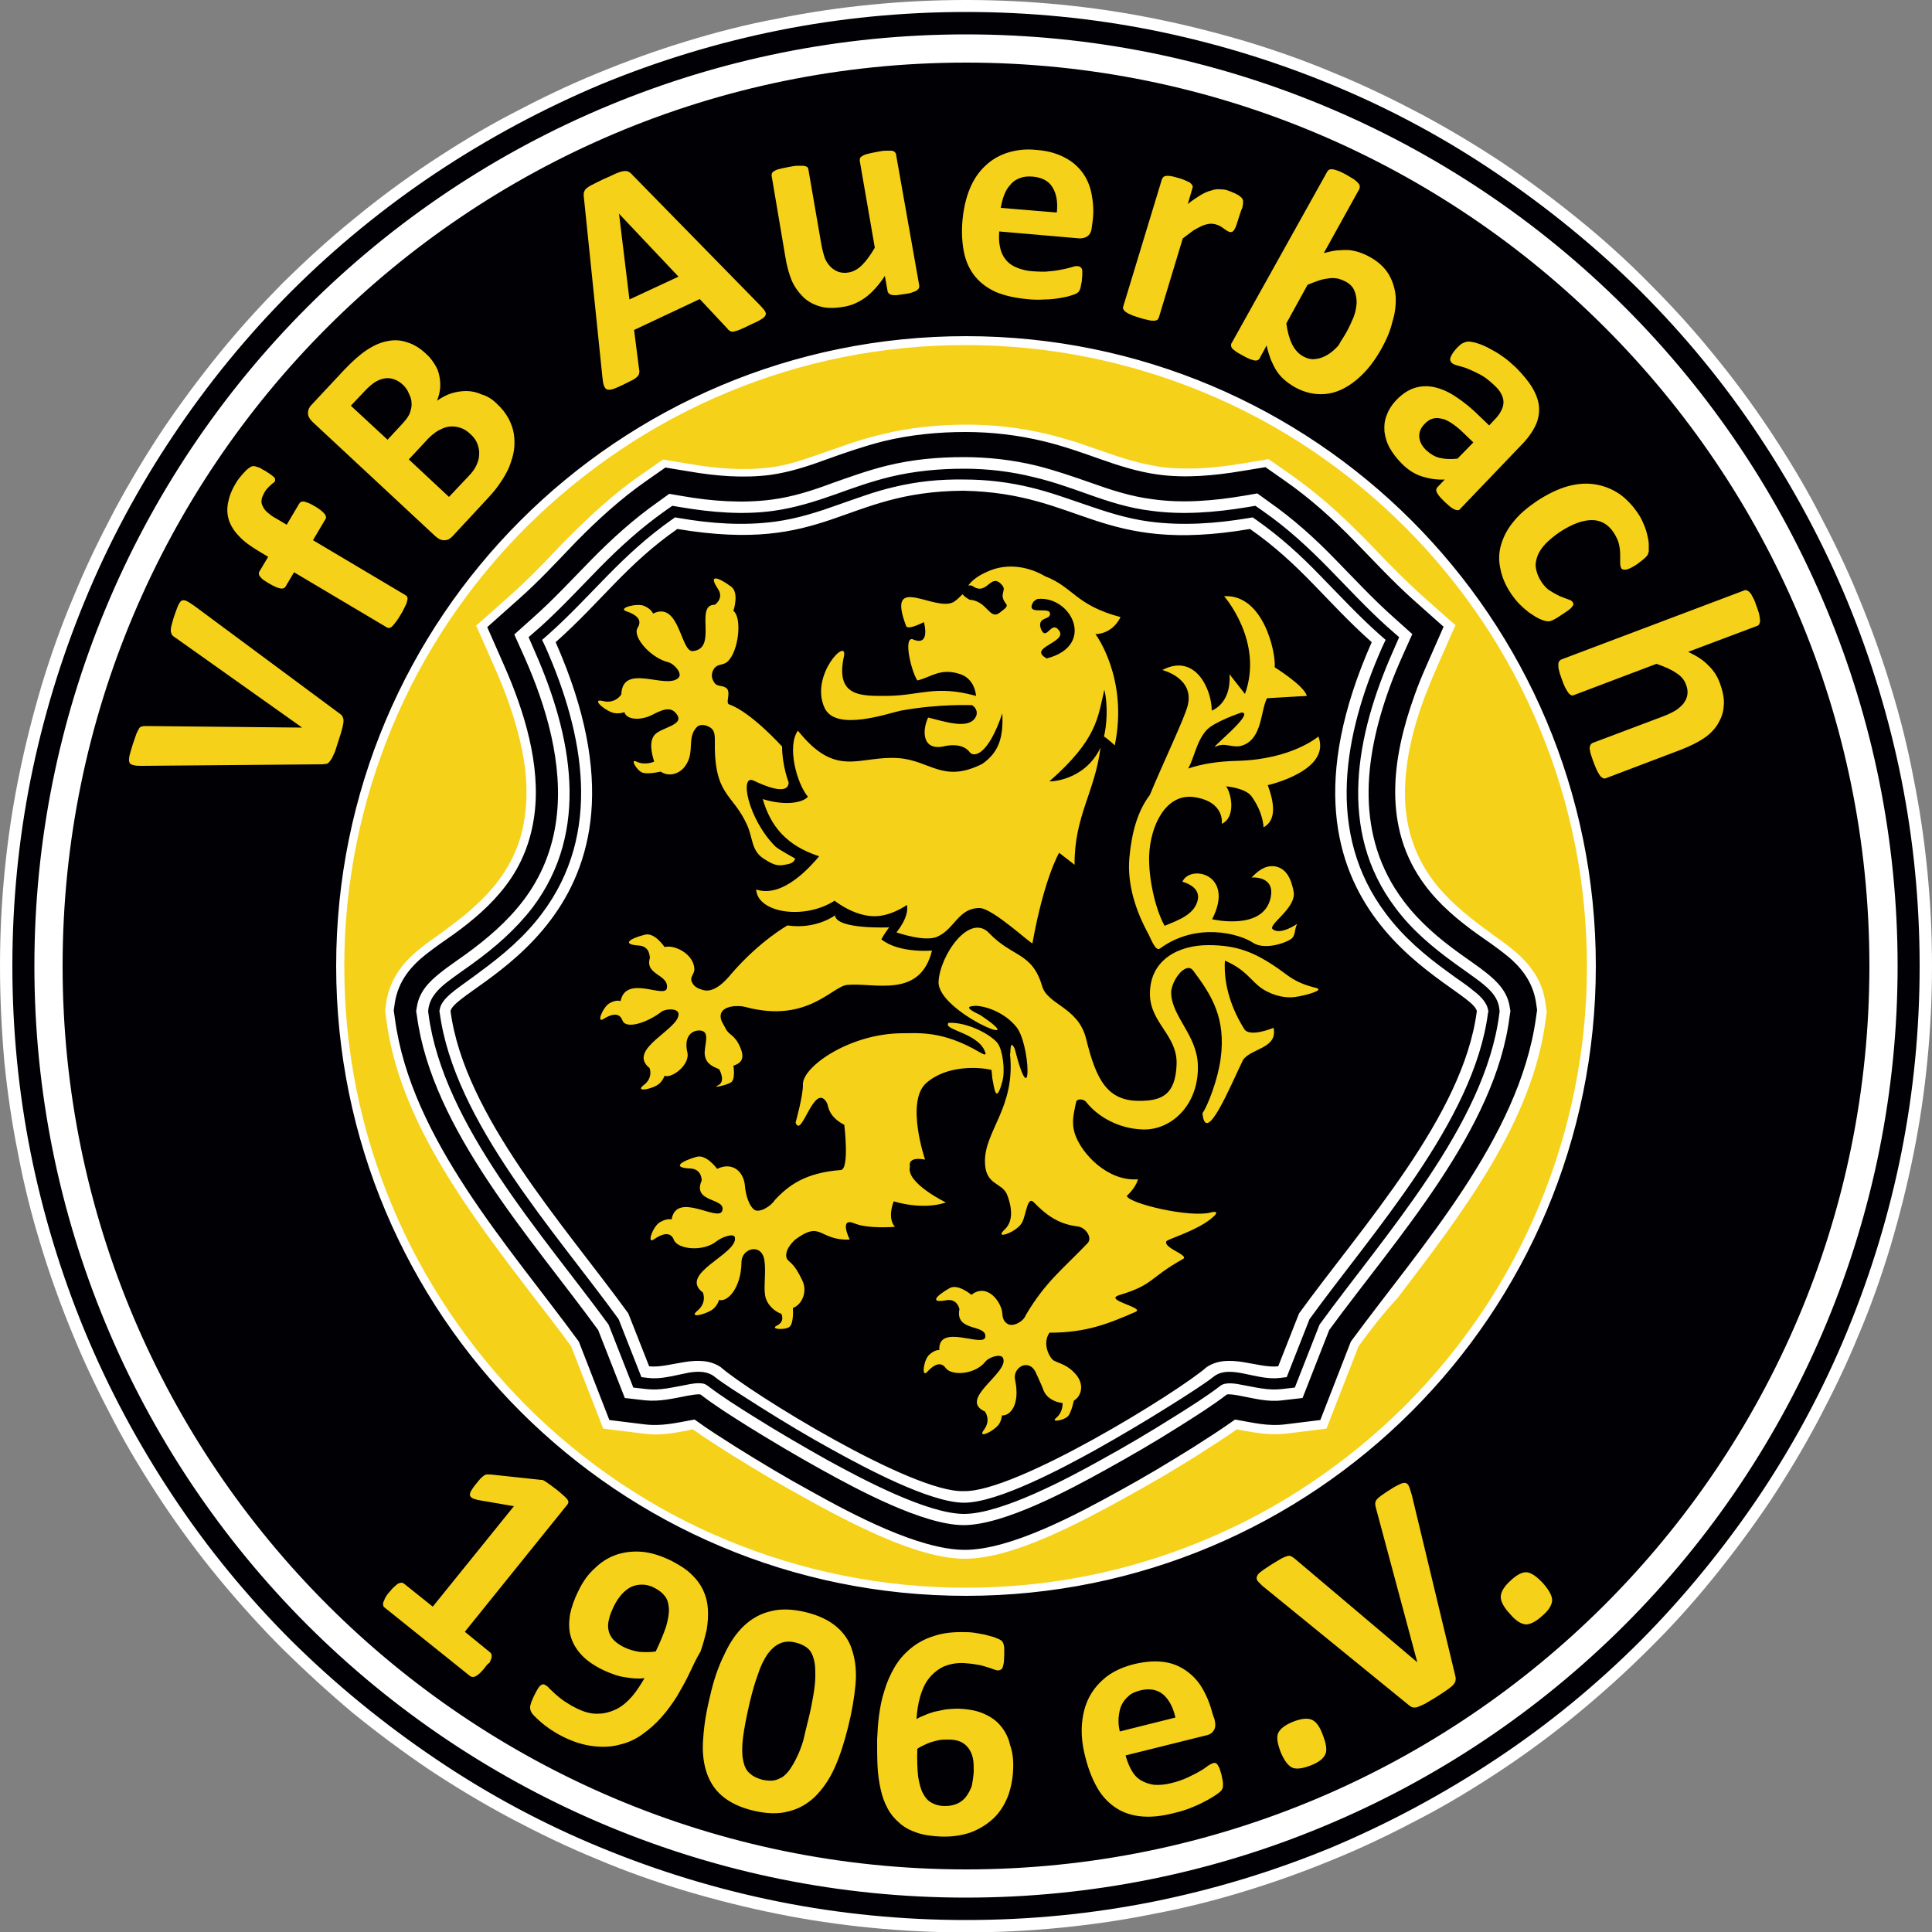
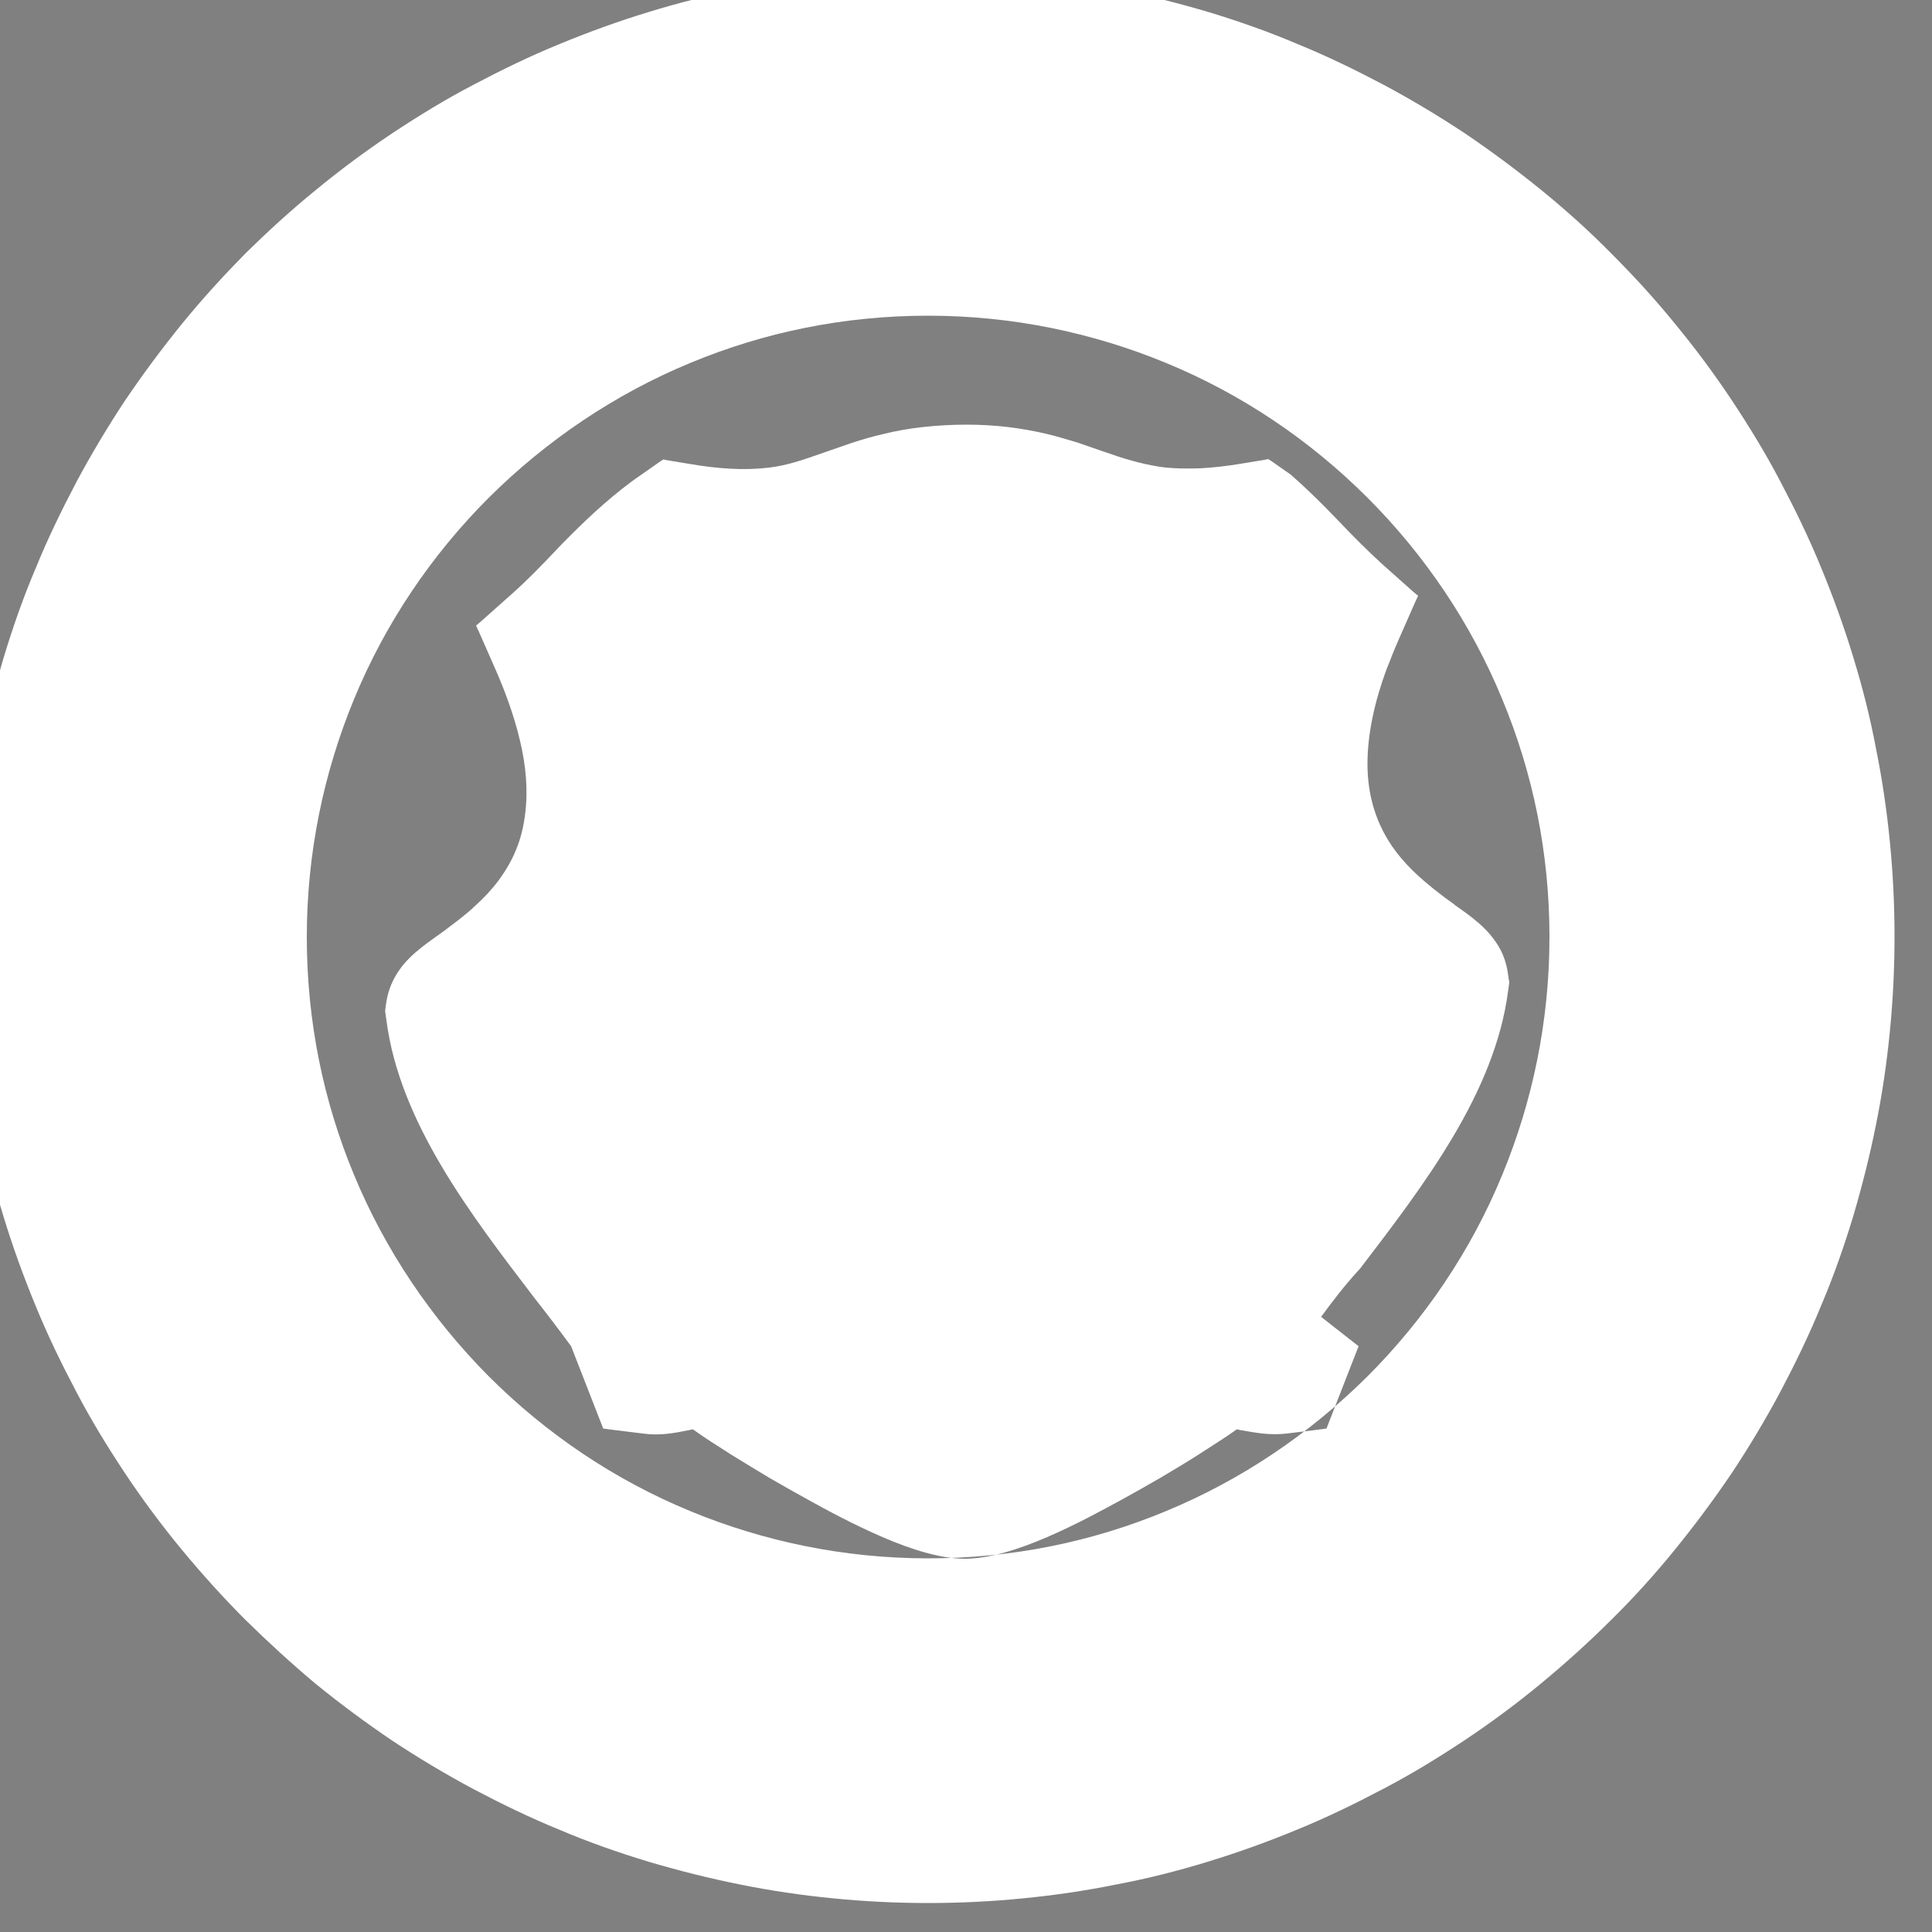
<svg xmlns="http://www.w3.org/2000/svg" width="500" height="500" version="1.1" xml:space="preserve">
  <rect width="100%" height="100%" fill="#808080" stroke="none" />
  <g>
    <title>Layer 1</title>
-     <ellipse ry="166" rx="166" id="svg_2" cy="250" cx="251" fill="#F6D119" />
    <g id="svg_1">
-       <path id="XMLID_56_" class="st0" d="m351.6,348.4l-7.8,20l-0.5,1.3l-1.4,0.2l-8.9,1.1c-4.5,0.5 -8,-0.2 -12,-0.9l-0.9,-0.2c-3.2,2.3 -6.5,4.3 -9.7,6.4l-0.3,0.2c-3.3,2.1 -6.5,4 -9.7,5.9c-3.3,1.9 -6.6,3.8 -9.9,5.6c-5.3,2.9 -12.3,6.7 -19.5,9.8c-7.4,3.2 -15,5.6 -21.3,5.6c-6.3,0 -13.9,-2.4 -21.3,-5.6c-7.2,-3.1 -14.3,-6.9 -19.5,-9.8c-3.3,-1.8 -6.6,-3.7 -9.9,-5.6c-3.2,-1.9 -6.4,-3.9 -9.7,-5.9l-0.3,-0.2c-3.3,-2.1 -6.5,-4.1 -9.7,-6.4l-0.9,0.2c-4,0.8 -7.6,1.5 -12,0.9l-8.9,-1.1l-1.4,-0.2l-0.5,-1.3l-7.8,-20c-3,-4.1 -6.2,-8.3 -9.5,-12.5c-16.5,-21.6 -34.9,-45.5 -38.3,-71.9l-0.3,-2.1l0,-0.3l0,-0.3l0.3,-2.1l0,0c0.5,-3.1 1.7,-5.8 3.3,-8.1c1.6,-2.3 3.6,-4.2 5.9,-6c1.5,-1.2 3,-2.2 4.5,-3.3c0.9,-0.6 1.8,-1.3 2.3,-1.7l0,0c2.4,-1.8 4.8,-3.6 7,-5.7c2.2,-2 4.2,-4.1 6,-6.5c1.9,-2.6 3.5,-5.3 4.6,-8.1c1.2,-2.9 1.9,-5.9 2.3,-9.1c0.8,-6.2 0.2,-12.6 -1.3,-18.9c-1.5,-6.4 -3.8,-12.7 -6.3,-18.4l-4.4,-10l-0.7,-1.5l1.3,-1.1l8.2,-7.3c3.8,-3.4 7.5,-7.2 11.1,-11c1.1,-1.2 2.3,-2.4 3.5,-3.6c2.9,-2.9 5.8,-5.7 8.9,-8.4c3.1,-2.7 6.3,-5.3 9.7,-7.6l5,-3.5l0.8,-0.5l0.9,0.2l6.1,1c3.4,0.6 6.8,1 10.3,1.2c3.4,0.2 6.8,0.1 10.2,-0.3c2.3,-0.3 4.6,-0.8 6.9,-1.5c2.4,-0.7 4.6,-1.5 6.9,-2.3c2.6,-0.9 5.2,-1.8 7.5,-2.6c2.5,-0.8 5.1,-1.6 7.8,-2.2c3.5,-0.9 7.1,-1.5 10.7,-1.9c3.7,-0.4 7.4,-0.6 11.2,-0.6c3.6,0 7.1,0.2 10.5,0.6c3.4,0.4 6.8,1 10.2,1.8c2.6,0.6 5.1,1.4 7.5,2.1c2.5,0.8 4.9,1.7 7.3,2.5c2.4,0.8 4.8,1.7 7.2,2.3c2.4,0.7 4.8,1.2 7.2,1.6c3.5,0.5 7,0.5 10.5,0.4c3.5,-0.2 7.1,-0.6 10.6,-1.2l6.1,-1l0.9,-0.2l0.8,0.5l5,3.5c3.4,2.4 6.6,4.9 9.7,7.6c3.1,2.7 6,5.5 8.9,8.4c1.2,1.2 2.3,2.4 3.5,3.6c3.6,3.8 7.3,7.5 11.1,11l8.2,7.3l1.3,1.1l-0.7,1.5l-4.4,10c-0.5,1.2 -1.1,2.5 -1.6,3.8c-0.5,1.3 -1,2.6 -1.5,3.8c-2.9,7.9 -4.9,16.3 -4.9,24.4c0,7.9 2.1,15.7 7.3,22.6c1.8,2.4 3.8,4.5 6,6.5c2.2,2 4.6,3.9 7,5.7l0,0c0.8,0.6 1.6,1.1 2.3,1.7l0,0c1.5,1.1 3,2.1 4.5,3.3c2.3,1.8 4.3,3.7 5.9,6c1.7,2.3 2.8,5 3.3,8.1l0,0l0.3,2.1l0.1,0.3l0,0.3l-0.3,2.1c-3.4,26.4 -21.8,50.3 -38.3,71.9c-3.9,4.2 -7.1,8.4 -10.1,12.5m12,-212c-14.8,-14.8 -32.5,-26.8 -52.2,-34.9c-18.9,-7.8 -39.7,-12.2 -61.5,-12.2c-21.8,0 -42.5,4.3 -61.5,12.2c-19.6,8.1 -37.3,20.1 -52.2,34.9c-14.8,14.8 -26.8,32.5 -34.9,52.2c-7.8,18.9 -12.2,39.7 -12.2,61.5c0,21.8 4.3,42.5 12.2,61.5c8.1,19.6 20.1,37.3 34.9,52.2c14.8,14.8 32.5,26.8 52.2,34.9c18.9,7.8 39.7,12.2 61.5,12.2c21.8,0 42.5,-4.3 61.5,-12.2c19.6,-8.1 37.3,-20.1 52.2,-34.9c14.8,-14.8 26.8,-32.5 34.9,-52.2c7.8,-18.9 12.2,-39.7 12.2,-61.5c0,-21.8 -4.3,-42.5 -12.2,-61.5c-8.1,-19.7 -20.1,-37.4 -34.9,-52.2zm-113.6,-136.4c8.2,0 16.4,0.4 24.5,1.2c8.2,0.8 16.3,2 24.2,3.6c8,1.6 15.9,3.6 23.7,5.9c7.9,2.4 15.6,5.1 23.1,8.3c7.6,3.1 15,6.7 22.2,10.5c7.3,3.9 14.3,8.1 21.1,12.6c6.8,4.6 13.4,9.5 19.8,14.7c6.4,5.2 12.5,10.7 18.2,16.5c5.7,5.7 11.2,11.7 16.4,18.1c5.2,6.3 10.1,12.9 14.7,19.8c4.5,6.8 8.8,13.8 12.6,21.1c3.8,7.2 7.4,14.6 10.5,22.2c3.1,7.5 5.9,15.2 8.3,23.1c2.4,7.8 4.4,15.7 5.9,23.7c1.6,7.9 2.8,16 3.6,24.2c0.8,8.1 1.2,16.3 1.2,24.5c0,8.2 -0.4,16.4 -1.2,24.5c-0.8,8.2 -2,16.3 -3.6,24.2c-1.6,8 -3.6,15.9 -5.9,23.7c-2.4,7.9 -5.1,15.6 -8.3,23.1c-3.1,7.6 -6.7,15 -10.5,22.2c-3.9,7.3 -8.1,14.3 -12.6,21.1c-4.6,6.8 -9.5,13.4 -14.7,19.8c-5.2,6.4 -10.7,12.5 -16.5,18.2c-5.7,5.7 -11.8,11.2 -18.2,16.5c-6.3,5.2 -12.9,10.1 -19.8,14.7c-6.8,4.5 -13.8,8.8 -21.1,12.6c-7.2,3.8 -14.6,7.4 -22.2,10.5c-7.5,3.1 -15.2,5.9 -23.1,8.3c-7.8,2.4 -15.7,4.4 -23.7,5.9c-7.9,1.6 -16,2.8 -24.2,3.6c-8.1,0.8 -16.3,1.2 -24.5,1.2c-8.2,0 -16.4,-0.4 -24.5,-1.2c-8.2,-0.8 -16.3,-2 -24.2,-3.6c-8,-1.6 -15.9,-3.6 -23.7,-5.9c-7.9,-2.4 -15.6,-5.1 -23.1,-8.3c-7.6,-3.1 -15,-6.7 -22.2,-10.5c-7.3,-3.9 -14.3,-8.1 -21.1,-12.6c-6.8,-4.6 -13.4,-9.5 -19.8,-14.7c-6.3,-5.3 -12.3,-10.8 -18.1,-16.5c-5.7,-5.7 -11.2,-11.8 -16.5,-18.2c-5.2,-6.3 -10.1,-12.9 -14.7,-19.8c-4.5,-6.8 -8.8,-13.8 -12.6,-21.1c-3.8,-7.2 -7.4,-14.6 -10.5,-22.2c-3.1,-7.5 -5.9,-15.2 -8.3,-23.1c-2.4,-7.8 -4.4,-15.7 -5.9,-23.7c-1.6,-7.9 -2.8,-16 -3.6,-24.2c-0.7,-8.1 -1.1,-16.3 -1.1,-24.5c0,-8.2 0.4,-16.4 1.2,-24.5c0.8,-8.2 2,-16.3 3.6,-24.2c1.6,-8 3.6,-15.9 5.9,-23.7c2.4,-7.9 5.1,-15.6 8.3,-23.1c3.1,-7.6 6.7,-15 10.5,-22.2c3.9,-7.3 8.1,-14.3 12.6,-21.1c4.6,-6.8 9.5,-13.4 14.7,-19.8c5.2,-6.4 10.7,-12.4 16.4,-18.2c5.8,-5.7 11.8,-11.2 18.2,-16.4c6.3,-5.2 12.9,-10.1 19.8,-14.7c6.8,-4.5 13.8,-8.8 21.1,-12.6c7.2,-3.8 14.6,-7.4 22.2,-10.5c7.5,-3.1 15.2,-5.9 23.1,-8.3c7.8,-2.4 15.7,-4.4 23.7,-5.9c7.9,-1.6 16,-2.8 24.2,-3.6c8.1,-0.8 16.3,-1.2 24.5,-1.2z" fill-rule="evenodd" clip-rule="evenodd" fill="#FFFFFF" />
-       <path id="XMLID_55_" class="st1" d="m322.4,138.3c13.2,9.2 18.6,17.8 30.5,28.5c-31.5,71.3 26.5,88.9 27.6,95.7c-3.5,27 -28.3,54.4 -44.5,76.9l-5.4,13.7c-5.4,0.6 -12.7,-3.6 -18.5,0.2c-7.3,6.4 -49.3,32.4 -62.7,32c-13.4,0.5 -55.4,-25.5 -62.7,-32c-5.7,-3.8 -13.1,0.4 -18.5,-0.2l-5.4,-13.7c-16.2,-22.4 -40.5,-50.3 -44,-77.4c1,-6.8 57.7,-23.9 26.2,-95.2c11.9,-10.6 17.1,-19.4 30.2,-28.6c39,6.5 42,-8.6 73.5,-8.8c30.5,0.5 34.8,15.4 73.7,8.9m-73.6,-119.4c64.4,0 121.8,24.5 164,66.7c42.2,42.2 70.3,99.7 70.3,164c0,64.4 -26.1,122.7 -68.3,164.9c-42.2,42.2 -100.5,68.3 -164.9,68.3c-64.4,0 -122.7,-26.1 -164.9,-68.3c-42.2,-42.2 -67.2,-99.7 -67.2,-164c0,-64.4 26,-121.5 68.2,-163.7c42.2,-42.3 98.4,-67.9 162.8,-67.9zm118.5,115.9c-29.4,-29.4 -72.2,-50.2 -117.1,-50.2c-44.9,0 -86.8,18.9 -116.2,48.4c-29.4,29.4 -48.4,71.8 -48.4,116.7c0,44.9 16.9,86.4 46.3,115.9c29.4,29.4 71.8,49.6 116.6,49.6c44.9,0 89.8,-20.5 119.2,-49.9c29.4,-29.4 46.8,-69.6 46.8,-114.5c0.1,-45 -17.8,-86.6 -47.2,-116z" fill-rule="evenodd" clip-rule="evenodd" fill="#F6D119" />
-       <path id="XMLID_54_" class="st2" d="m256.6,276.9c0.1,0.8 0.2,2 0.2,2.1c0.6,3.2 1,6.7 2.6,0.9c0.8,-2.8 0.1,-8.1 -1.2,-9.9c-1.7,-2.2 -7.7,-5.5 -12.7,-5.3c-1.8,1.9 8.4,2.6 9.6,8.1c-0.4,0.3 -1.1,-0.3 -1.6,-0.5c-9.5,-5.6 -15.8,-4.9 -19.8,-4.9c-13.8,0 -26,8.7 -25.9,13.2c0.1,2.8 -1.9,9.9 -1.9,9.9c1.5,4.5 4.8,-10.8 8.1,-5.1c0.4,0.7 0.2,3.5 4.5,5.7c0,0 1.4,11.5 -0.9,11.7c-9.1,0.7 -13.5,3.9 -17.1,7.8c-1,1.6 -4.1,3.5 -5.4,2.4c-1.6,-1.4 -2.2,-4.6 -2.3,-6c-0.3,-3.9 -3.3,-6.4 -7.2,-4.5c0,0 -2.8,-3.9 -5.4,-3.1c-4.1,1.2 -6.3,2.8 -1.6,3c3.1,0.1 3,3.1 3,3.1c-2.6,5.9 6.5,4.4 5.3,7.9c-1.1,2.9 -11.8,-5.2 -13.1,2.2c0,0 -1.1,-0.4 -3,0.7c-1.8,1 -3.6,5.9 -1.5,4.4c2.9,-2 4.5,-1.5 5.1,0.2c1,2.4 7.5,3.2 11.1,0.3c1.1,-0.9 4.5,-2.3 4.7,-0.9c0.7,4.3 -14.8,9.3 -8.3,14.2c0,0 1.2,2.6 -1.5,4.8c-2,1.7 1.3,1.2 3.7,-0.2c1.5,-0.9 2,-2.7 2,-2.7c2,0.7 5.7,-2.8 5.8,-9.8c0,-3.5 5.1,-5 5.9,-0.6c0.5,2.9 -0.2,6.9 0.2,9.2c0.4,2.4 2.4,4.2 4.2,4.8c0,0 1.1,2 -1.2,3.1c-1.8,0.9 2.1,1.2 3.3,0.3c1.2,-0.9 0.9,-4.9 0.9,-4.9c2.3,-0.8 3.9,-4.2 2.4,-7.2c-1.6,-3.3 -2.3,-3.9 -3.6,-5.1c-0.9,-0.8 -0.9,-2.9 1.8,-5.4c6.9,-5.1 6,0.3 14.1,0c0,0 -2.9,-5.9 1.2,-4.2c3.6,1.5 10.5,0.9 10.5,0.9c-2.1,-2.4 -0.3,-6.6 -0.3,-6.6s7.2,2.4 13.5,0.3c0,0 -10.5,-5.1 -9.3,-9.3c0,0 -0.9,-2.7 3.9,-1.8c0,0 -5.1,-15 0.3,-19.8c5.3,-4.7 13.7,-4.2 16.9,-3.4m6,-5.5c4.7,18.4 4.1,-1.9 0.2,-5.9c-2.5,-3 -6.8,-5 -10.2,-5.2c-1.3,0.1 -3.8,0.1 1.1,2.4c14.5,9.7 -11.1,-0.8 -10.8,-8.6c0.3,-6.8 8,-18 13.1,-12.6c6,6.3 11.1,4.9 13.7,13.7c1.4,4.9 9.4,5.4 11.4,13.7c2.6,10.6 5.5,16 13.7,16c5.7,0 9.4,-1.4 9.7,-9.4c0.3,-7.6 -6.9,-10.7 -6.9,-18.3c0,-8.9 7.5,-12.6 15.1,-12.6c7.4,0 11.9,1.8 18,6c2.9,2 4.3,3.7 10,5.1c2.2,0.6 -3.2,2 -5.4,2.3c-3.5,0.5 -6.9,-0.9 -8.9,-2.3c-2.8,-2 -3.9,-4.7 -9.4,-7.1c-0.4,6.7 2,12.9 5,17.7c1.4,2.3 7.6,-0.3 7.6,-0.3c1.1,5.4 -5.7,5.2 -7.9,8.3c-3.4,7 -9.7,22.4 -10.5,13.8c1.4,-2 4,-8.8 4.7,-14.1c1.4,-10.4 -2.2,-16.3 -7.1,-22.8c-1.9,-2.6 -5.9,2.8 -5.7,6c0.3,6 6.6,10.7 6.9,18.3c0.4,10.4 -6.9,17.1 -14.3,16.8c-6.3,-0.2 -11.7,-3.4 -14.6,-7.1c-0.6,-0.8 -2.4,-1 -2.6,0c-0.6,2.9 -1.3,5.2 -0.3,8.3c1.7,5.1 8.5,12.3 16.3,11.7c-0.6,2.3 -2.9,4.3 -2.9,4.3c0.6,2 16.3,5.7 21.7,4.3c0.7,-0.2 2.9,-0.6 0,1.7c-3.9,3.1 -11.1,5.2 -11.4,5.7c-1.1,1.7 5.9,3.6 4.3,4.6c-9.1,5.1 -7.4,6.6 -16.6,9.4c-4.1,1.3 6.8,3.2 4.3,4.3c-7.1,3.1 -12.8,5.4 -22.3,5.4c-2,2.9 0.1,6.6 1.1,7.2c1.5,0.8 3.7,1.1 5.9,3.8c2,2.5 1.3,5.4 -0.7,6.6c0,0 -0.6,3 -1.5,4c-1,1.1 -4.6,1.7 -3.1,0.5c1.9,-1.6 1.7,-3.9 1.7,-3.9c-1.8,-0.2 -4,-1.1 -4.9,-3.2c-0.8,-2.1 -0.9,-2.1 -2,-4.6c-1.7,-3.9 -6.1,-1.5 -5.4,1.8c1.4,6.6 -1.4,9.4 -3.4,9.2c0,0 -0.1,1.8 -1.3,2.9c-1.9,1.8 -4.9,2.9 -3.4,0.9c2,-2.6 0.3,-4.8 0.3,-4.8c-7.1,-3.2 6.3,-10 4.7,-13.8c-0.5,-1.3 -3.6,-0.3 -4.5,0.8c-2.7,3.5 -8.8,3.8 -10.3,1.8c-1,-1.4 -2.5,-1.6 -4.8,0.9c-1.6,1.8 -1,-3.1 0.5,-4.4c1.5,-1.4 2.6,-1.2 2.6,-1.2c-0.4,-7.1 11.5,-0.5 11.9,-3.4c0.4,-3.4 -7.9,-1.2 -6.7,-7.2c0,0 -0.5,-2.8 -3.4,-2.3c-4.4,0.8 -2.7,-1.1 0.8,-3.1c2.2,-1.3 5.7,1.7 5.7,1.7c3.2,-2.6 6.6,0.1 7.8,3.7c0.4,1.3 -0.1,2.9 1.7,3.9c1.4,0.7 4,-0.7 4.6,-2.4c5.1,-8.6 9.4,-11.7 16,-18.6c1.3,-1.4 -0.6,-4.1 -2.6,-4.3c-5.1,-0.6 -8.3,-3.1 -11.4,-6.3c-1.6,-1.6 -1.9,3 -2.9,5.1c-1.1,2.6 -7.7,4.9 -4.6,2c2.8,-2.6 1.4,-7.1 0.6,-9.1c-1.4,-3.2 -5.7,-2.3 -5.7,-8.6c0,-7.9 7.9,-14 6.5,-27.6c0.2,-0.5 -0.1,-4.2 1.2,-1.5zm22.2,-77.9c-4.2,8.8 -13.4,8.8 -13.2,8.7c12.4,-10.9 12.5,-16.5 14.2,-23.7c1,4 0.6,9.5 -0.1,12.1c1,0.6 2.8,2.3 2.8,2.3c3.6,-17.4 -5,-28.8 -5,-28.8s4.2,0.2 6.5,-4.4c-11.7,-3.1 -12.1,-7.7 -19.6,-10.6c-3.7,-2.2 -9.5,-3.7 -15,-1.1c-2.5,1.1 -3.9,2.3 -4.8,3.5c0.2,0 0.8,0 1,0.1c4,2.9 4.7,-3.8 7.8,-0.1c1.2,1.5 -1.1,2.2 1,4.8c0.6,0.8 -0.8,1.5 -1.6,2.2c-2.7,2.2 -3.2,-3 -7.9,-3.3c-0.8,-0.5 -1.3,-0.8 -1.8,-1.4c-0.5,0.5 -1.5,1.5 -2.3,2c-4.9,2.7 -17.6,-7.8 -12.3,6.2c0.4,1.2 4.6,-1 4.6,-1s1.9,6.6 -3,4.4c-2.3,-0.3 -0.3,8.2 1.3,10.7c3.5,-0.8 5.9,-3.3 10.9,-1.7c4.1,1.2 4.3,5.7 4.3,5.7c-10.5,-2.9 -14.4,-0.1 -23,0c-6.6,0 -13.5,0.4 -11.2,-10.2c1.1,-5.3 -8.9,4.9 -5,13.3c2.9,6.3 16.7,1.3 19.8,0.7c9.9,-1.8 18.4,-1.4 18.4,-1.4c1.2,0.8 1.6,2.2 0.7,3.4c-2,2.8 -7.6,0.9 -12.1,-0.2c-1.6,3.4 -1.6,8.8 4.3,7.4c0.9,-0.2 4.6,-0.9 6.5,1.6c1,1.3 4.7,0.9 8.4,-10.1c0.3,6.3 -0.9,10.1 -5.2,13.1c-10.2,5.1 -13.4,-0.9 -21.7,-1.5c-10.3,-0.7 -16,5.4 -26,-7.1c-2.9,4 -0.3,13.7 2.6,17.1c-1.5,1.7 -6.3,2.3 -11.7,0.6c2,6.9 6,12 14.6,14.8c-2.3,2.7 -9.4,10.9 -16.3,8.6c0.3,6 12.3,8 20.3,2.9c0,0 4.5,3.7 9.7,4c4.6,0.3 9,-2.9 9,-2.9c0.7,3.1 -2.7,7.1 -2.7,7.1s7.4,2.6 10.6,1.1c4.5,-2 5.4,-7.4 10.9,-7.4c3.4,0 13.6,9.6 13.7,9.1c3,-16.8 6.9,-23.4 6.9,-23.4l4,3.1c-0.1,-12.6 5.3,-18.9 6.7,-30.3zm12.5,48.4c-3.2,-5.8 -5.7,-12.9 -5,-20.1c0.6,-6.4 2.1,-11.9 5.3,-16.1c3.1,-7.6 9.1,-20.1 9.8,-23.2c1.7,-7.1 -6.6,-9.1 -6.6,-9.1c8.6,-4.5 12.8,5.1 12.8,10.5c0,0 5.1,-1.7 4.6,-9.4l4,5.1c4.9,-13.6 -5.4,-25.3 -5.4,-25.3c10,-0.6 13.4,14.2 13.1,18.4c0,0 7.7,4.8 8.3,7.4l-10.3,0.6c-1.7,3.3 -1.2,10.4 -6.3,12.2c-2.5,0.9 -4.5,-0.9 -6.9,0.3c-2.3,1.1 10.4,-8.8 6.6,-8.8c0,0 -6.9,2.3 -9,4.5c-2.7,3 -3.1,6.9 -4.8,10c3.5,-1.2 7.8,-1.9 12.9,-2c14,-0.4 20.8,-6.3 20.8,-6.3c3.4,8.9 -13.1,12.6 -13.1,12.6c1.7,4.6 2.3,9.1 -1.1,10.9c0,0 0,-3.7 -3.1,-8c-1.6,-2.2 -6.6,-2.6 -6.6,-2.6c1.4,1.8 2.6,8 -1.1,9.7c0,0 0.9,-5.7 -7.1,-6.9c-7.4,-1.1 -11.4,7.4 -11.7,15.1c-0.2,5.4 1.4,13.5 4,18.2c3.6,-1.5 7.8,-2.9 8.6,-6.8c0.7,-3.5 -4,-4.6 -4,-4.6c2,-4.6 13.7,-2 7.7,9.7c0,0 13.1,3.1 15.1,-5.4c1.4,-6 -4.9,-5.4 -4.9,-5.4c1.7,-1.7 3.4,-3.2 6,-2.9c3.1,0.5 4.3,3.4 4.9,6.6c0.7,4.3 -6.9,8.6 -5.4,9.7c2,1.6 6.3,-1.4 6.3,-1.4c-0.8,1.5 -0.3,3.1 -1.7,4c-2.3,1.4 -7.1,2.6 -9.7,0.9c-3.6,-2.4 -14.6,-5.4 -24,1.4c-0.9,0.7 -1.6,-0.4 -3,-3.5zm-132,2.8c-4.5,-0.3 -2.4,-1.8 1.6,-2.8c2.5,-0.7 5.1,3.2 5.1,3.2c2.6,-0.7 7.5,1.8 7.7,5.6c0.1,1.3 -1.2,2.1 -0.7,3.3c0.5,1.3 1.5,1.8 2.9,2.2c3.1,1 6.4,-3 7.3,-4.1c7.4,-8.6 14.6,-12.6 14.6,-12.6c7.4,1.1 12.3,-2.6 12.3,-2.6c0.3,3.7 14,3.1 14,3.1c-1.6,2.2 -2,3.1 -2,3.1c4.6,3.7 13.1,2.9 13.1,2.9c-3.1,12.6 -15,8.2 -22,8.9c-3.9,0.4 -10.3,10 -26.3,5.7c-1.8,-0.5 -6.2,-0.4 -6.4,2.2c-0.1,1.4 0.8,2.3 1.3,3.4c0.9,1.8 2.3,1.5 3.7,4.7c1.3,2.9 0.5,4.2 -1.7,4.9c0,0 0.6,3.5 -0.6,4.3c-1.2,0.8 -5.2,1.6 -3.4,0.8c2.2,-1 0.3,-4.2 0.3,-4.2c-1.7,-0.7 -3.4,-1.4 -3.7,-3.7c-0.3,-2.2 1.6,-6 -1.1,-6.3c-2.3,-0.2 -4.4,1.6 -3.4,5.7c0.7,3.2 -4.1,6.8 -5.9,6c0,0 -0.6,1.7 -2,2.5c-2.2,1.2 -5.5,1.6 -3.5,0c2.7,-2 1.6,-4.5 1.6,-4.5c-6.1,-4.9 8,-10.1 7.5,-14.1c-0.2,-1.4 -3.4,-1.3 -4.5,-0.4c-3.5,2.7 -9.1,4.6 -10,2.2c-0.6,-1.6 -2,-2.2 -4.9,-0.4c-2,1.3 -0.1,-3.2 1.6,-4.1c1.8,-1 2.8,-0.5 2.8,-0.5c1.4,-7 11.6,-0.5 12,-3.4c0.5,-3.6 -5.8,-3.3 -4.4,-7.8c-0.1,-0.2 0.1,-3 -2.9,-3.2zm20.5,-92.3c-2.6,-3.9 0,-3.1 3.4,-0.6c2.2,1.6 0.6,6.3 0.6,6.3c2.3,1.7 1.4,10.6 -1.6,13.2c-1.1,0.9 -2.4,0.5 -3.3,1.6c-0.9,1.2 -0.9,2.6 0,3.8c0.8,1.2 2.4,0.5 3.3,1.6c0.9,1.3 -0.5,3.6 0.5,4c5.7,2 13.7,10.9 13.7,10.9c0,4.9 1.7,9.3 1.7,9.3c-0.1,3.6 -6.6,0.7 -9.1,-0.5c-3.7,-1.7 -1.4,10 5.7,17.1c0.6,0.6 5.1,3.1 5.1,3.1c-0.4,1.2 -1.5,1.4 -2.7,1.6c-2.2,0.5 -3.6,-0.4 -5.5,-1.6c-3.2,-2.1 -2.7,-5.3 -4.3,-8.8c-3.8,-8.3 -8.6,-7.4 -8.3,-22c0,-2 -0.4,-2.8 -1.7,-3.4c-1.1,-0.5 -2.3,-0.6 -3.1,0.3c-2.3,2.6 -0.6,6 -2.4,9.2c-1.6,3 -4.8,3.6 -6.8,2.2c0,0 -3.1,0.7 -4.6,0.3c-1.5,-0.4 -3.5,-3.8 -1.7,-2.9c2.3,1.1 4.6,0 4.6,0c-0.6,-1.9 -1.5,-5.4 0.3,-7.1c1.7,-1.7 7.3,-2.4 5.7,-4.9c-1.3,-2.1 -3.1,-1.9 -6.3,-0.2c-3.2,1.7 -6.9,1.4 -7.4,-0.6c0,0 -1.8,0.7 -3.4,0c-2.5,-1 -4.9,-3.5 -2.3,-2.9c3.4,0.9 4.9,-1.7 4.9,-1.7c0.3,-8.3 11.7,-1.1 14.8,-4.3c1.1,-1.1 -1.1,-3.6 -2.6,-4c-4.6,-1.1 -9.4,-6.6 -8,-8.9c1,-1.6 0.6,-3.1 -2.9,-4.3c-2.4,-0.8 2.7,-2.2 4.6,-1.4c2,0.9 2.3,2 2.3,2c6.9,-3.4 7.1,10 10.3,9.7c6.6,-0.6 0.3,-12 5.7,-12c-0.1,0.1 2.5,-1.6 0.8,-4.1zm88.3,10.8c-2.1,-2.9 -3.2,3 -4.7,-0.4c-1.2,-3.4 2.8,-2.2 2.3,-4.2c-0.4,-1.6 -6.4,0.8 -4.3,-2.8c0,-0.1 0.9,-0.8 1.2,-0.8c8.7,-0.8 15.1,12.1 2.3,15.4c-5.2,-2.8 5.4,-4.1 3.2,-7.2zm91.2,-28.5c-29.5,-29.5 -70.3,-47.7 -115.3,-47.7c-45,0 -85.8,18.2 -115.3,47.7c-29.5,29.5 -47.7,70.3 -47.7,115.3c0,45 18.2,85.8 47.7,115.3c29.5,29.5 70.3,47.7 115.3,47.7c45,0 85.8,-18.2 115.3,-47.7c29.5,-29.5 47.7,-70.3 47.7,-115.3c0,-45 -18.2,-85.8 -47.7,-115.3zm-115.3,-131.6c16.5,0 32.6,1.6 48.2,4.7c16,3.2 31.4,7.9 46.2,14c15.1,6.2 29.4,13.9 42.7,22.9c13.5,9.1 26.1,19.4 37.5,30.7c11.4,11.4 21.7,23.9 30.7,37.5c8.9,13.4 16.6,27.7 22.8,42.7c6.1,14.8 10.8,30.2 14,46.2c3.1,15.6 4.7,31.7 4.7,48.2c0,16.5 -1.6,32.6 -4.7,48.2c-3.2,16 -7.9,31.4 -14,46.2c-6.2,15.1 -13.9,29.4 -22.8,42.7c-9.1,13.5 -19.4,26.1 -30.7,37.5c-11.4,11.4 -23.9,21.7 -37.5,30.7c-13.4,8.9 -27.7,16.6 -42.7,22.9c-14.8,6.1 -30.2,10.8 -46.2,14c-15.6,3.1 -31.7,4.7 -48.2,4.7c-16.5,0 -32.6,-1.6 -48.2,-4.7c-16,-3.2 -31.4,-7.9 -46.2,-14c-15.1,-6.2 -29.4,-13.9 -42.7,-22.9c-13.5,-9.1 -26.1,-19.4 -37.5,-30.7c-11.4,-11.4 -21.7,-23.9 -30.7,-37.5c-8.9,-13.4 -16.6,-27.7 -22.8,-42.7c-6.1,-14.8 -10.8,-30.2 -14,-46.2c-3.1,-15.6 -4.7,-31.7 -4.7,-48.2c0,-16.5 1.6,-32.6 4.7,-48.2c3.2,-16 7.9,-31.4 14,-46.2c6.2,-15.1 13.9,-29.4 22.8,-42.7c9,-13.5 19.3,-26.1 30.7,-37.5c11.4,-11.4 24,-21.7 37.5,-30.7c13.4,-8.9 27.7,-16.6 42.7,-22.9c14.8,-6.1 30.2,-10.8 46.2,-14c15.6,-3.1 31.7,-4.7 48.2,-4.7zm0,5.8c32.6,0 63.7,6.5 92.2,18.3c29.5,12.2 56.1,30.1 78.3,52.3c22.2,22.2 40.1,48.8 52.3,78.3c11.8,28.4 18.3,59.6 18.3,92.2c0,32.6 -6.5,63.7 -18.3,92.2c-12.2,29.5 -30.1,56.1 -52.3,78.3c-22.2,22.2 -48.8,40.1 -78.3,52.3c-28.4,11.8 -59.6,18.3 -92.2,18.3c-32.6,0 -63.7,-6.5 -92.2,-18.3c-29.5,-12.2 -56.1,-30.1 -78.3,-52.3c-22.2,-22.2 -40.1,-48.8 -52.3,-78.3c-11.8,-28.5 -18.3,-59.6 -18.3,-92.2c0,-32.6 6.5,-63.7 18.3,-92.2c12.2,-29.5 30.1,-56.1 52.3,-78.3s48.8,-40.1 78.3,-52.3c28.5,-11.8 59.6,-18.3 92.2,-18.3zm0,7.3c64.5,0 123,26.2 165.3,68.5c42.3,42.3 68.5,100.7 68.5,165.3s-26.2,123 -68.5,165.3c-42.3,42.3 -100.8,68.5 -165.3,68.5c-64.5,0 -123,-26.2 -165.3,-68.5c-42.3,-42.3 -68.5,-100.8 -68.5,-165.3s26.2,-123 68.5,-165.3c42.3,-42.3 100.8,-68.5 165.3,-68.5zm-89.1,316.5l0,0zm162.6,-195.8c13.2,9.2 19.6,18.7 31.5,29.3c-31.6,71.4 26.1,88.7 27.2,95.5c-3.5,27.1 -29.7,55.7 -46,78.2l-5.4,13.7c-5.4,0.6 -12.8,-3.6 -18.5,0.2c-7.3,6.4 -49.5,32.5 -62.9,32.1c-13.4,0.5 -55.5,-25.6 -62.9,-32.1c-5.7,-3.8 -13.1,0.4 -18.5,-0.2l-5.4,-13.7c-16.3,-22.5 -42.4,-51.1 -46,-78.2c1,-6.8 58.8,-24 27.2,-95.5c11.9,-10.6 18.3,-20.1 31.5,-29.3c39.1,6.5 42.4,-9.7 74,-9.9c30.7,0.6 35.2,16.5 74.2,9.9zm18,205.9l-6.4,16.3l-3.5,0.4c-3.4,0.4 -6.8,-0.5 -10.2,-1.1c-1.4,-0.3 -4.2,-0.8 -5.5,0.2c-3.8,2.9 -8.1,5.6 -12.1,8.1c-6.2,3.9 -12.6,7.7 -19,11.2c-8.4,4.7 -25.7,13.9 -35.3,13.9c-9.6,0 -26.9,-9.3 -35.3,-13.9c-6.4,-3.6 -12.8,-7.3 -19,-11.2c-4,-2.5 -8.3,-5.2 -12.1,-8.1c-0.3,-0.2 -0.6,-0.4 -1,-0.5c-1.3,-0.3 -3.2,0 -4.5,0.3c-3.4,0.6 -6.7,1.5 -10.2,1.1l-3.5,-0.4l-6.4,-16.3c-16.8,-23 -42.8,-51.6 -46.6,-80.3l-0.1,-0.8l0.1,-0.8c0.5,-3 2.7,-5.1 4.9,-6.8c2.1,-1.6 4.4,-3.2 6.5,-4.7c5.8,-4.2 11.1,-8.8 15.5,-14.5c15.1,-20 10.1,-44.7 0.7,-66.1l-1.7,-3.9l3.2,-2.8c5.3,-4.8 10.1,-10 15.1,-15.1c5.3,-5.4 10.7,-10.3 16.9,-14.7l2,-1.4l2.4,0.4c7.8,1.3 15.9,2 23.8,0.9c5.7,-0.8 10.7,-2.4 16.1,-4.3c4.7,-1.7 9.2,-3.3 14.1,-4.5c6.3,-1.5 12.6,-2.1 19.1,-2.1c6.1,0 12.1,0.7 18.1,2.2c4.7,1.1 9.2,2.7 13.7,4.3c5.6,2 10.8,3.7 16.7,4.4c8.1,1.1 16.5,0.4 24.5,-0.9l2.4,-0.4l2,1.4c6.3,4.4 11.6,9.3 16.9,14.7c5,5.1 9.8,10.3 15.1,15.1l3.2,2.8l-1.7,3.9c-9.4,21.3 -14.4,46.1 0.7,66.1c4.3,5.8 9.7,10.3 15.5,14.5c2.2,1.6 4.4,3.1 6.5,4.7c2.3,1.8 4.5,3.8 4.9,6.8l0.1,0.8l-0.1,0.8c-3.7,28.7 -29.8,57.3 -46.5,80.3zm2.5,1.4l-6.9,17.6l-5.2,0.6c-3.9,0.5 -7.3,-0.5 -11.1,-1.2c-0.6,-0.1 -2.6,-0.5 -3.3,-0.3c-3.9,3 -8.1,5.6 -12.2,8.2c-6.3,4 -12.7,7.7 -19.2,11.3c-9.2,5.1 -26.3,14.3 -36.7,14.3c-10.4,0 -27.5,-9.2 -36.7,-14.3c-6.5,-3.6 -12.9,-7.4 -19.2,-11.3c-4.1,-2.6 -8.3,-5.2 -12.2,-8.2c-0.8,-0.2 -2.5,0.2 -3.3,0.3c-3.7,0.7 -7.2,1.6 -11.1,1.2l-5.2,-0.6l-6.9,-17.6c-17.1,-23.5 -43,-51.8 -46.9,-81.3l-0.2,-1.2l0.2,-1.2c0.6,-3.8 3.1,-6.4 6,-8.7c2.1,-1.7 4.4,-3.2 6.6,-4.8c5.5,-4 10.7,-8.4 14.9,-13.9c4.8,-6.3 7.6,-13.4 8.6,-21.2c1.8,-14.2 -2.6,-29.1 -8.3,-41.9l-2.6,-5.8l4.8,-4.3c5.3,-4.7 10.1,-9.9 15,-14.9c5.4,-5.5 11,-10.6 17.4,-15.1l2.9,-2.1l3.5,0.6c7.5,1.3 15.4,1.9 23,0.9c5.4,-0.7 10.4,-2.3 15.5,-4.2c4.8,-1.7 9.5,-3.4 14.4,-4.6c6.5,-1.6 13.1,-2.2 19.8,-2.2c6.3,0 12.6,0.7 18.8,2.2c4.8,1.2 9.4,2.8 14,4.4c5.3,1.9 10.5,3.6 16.1,4.3c7.8,1.1 15.9,0.4 23.6,-0.9l3.5,-0.6l2.9,2.1c6.3,4.4 12,9.5 17.4,15.1c4.9,5 9.7,10.2 15,14.9l4.8,4.3l-2.6,5.8c-1.2,2.7 -2.3,5.3 -3.3,8.1c-6.7,18.4 -8.9,38.5 3.6,55.1c4.1,5.5 9.3,9.9 14.9,13.9c2.2,1.6 4.5,3.1 6.6,4.8c2.9,2.3 5.4,4.9 6,8.7l0.2,1.2l-0.2,1.2c-3.6,29.5 -29.5,57.8 -46.7,81.3zm5.6,3l-7.9,20.3l-8.9,1.1c-4.7,0.6 -8.4,-0.4 -13,-1.2c-0.1,0 -0.2,0 -0.2,0c-3.5,2.5 -7.1,4.8 -10.7,7.1c-6.4,4 -12.9,7.9 -19.5,11.5c-10.5,5.8 -27.8,15.1 -39.7,15.1c-11.9,0 -29.3,-9.3 -39.7,-15.1c-6.6,-3.6 -13.1,-7.5 -19.5,-11.5c-3.6,-2.3 -7.3,-4.6 -10.7,-7.1c-0.1,0 -0.2,0 -0.2,0c-4.5,0.8 -8.3,1.8 -13,1.2l-8.9,-1.1l-7.9,-20.3c-18,-24.6 -43.5,-52.5 -47.6,-83.6l-0.3,-2.1l0.3,-2.1c0.9,-5.5 4.1,-9.4 8.4,-12.7c2.2,-1.7 4.5,-3.3 6.8,-4.9c5,-3.6 9.8,-7.7 13.5,-12.6c4.1,-5.4 6.5,-11.5 7.4,-18.3c1.7,-12.9 -2.6,-26.8 -7.8,-38.6l-4.4,-10l8.2,-7.3c5.2,-4.6 9.9,-9.7 14.7,-14.7c5.7,-5.8 11.6,-11.2 18.2,-15.8l5,-3.5l6.1,1c6.9,1.2 14.1,1.8 21.1,0.9c4.9,-0.7 9.6,-2.2 14.2,-3.9c5,-1.8 9.9,-3.5 15,-4.8c7,-1.7 14.1,-2.4 21.3,-2.4c6.8,0 13.6,0.8 20.2,2.4c5,1.2 9.8,2.9 14.6,4.6c4.8,1.7 9.8,3.3 14.9,4c7.2,1 14.6,0.3 21.8,-0.9l6.1,-1l5,3.5c6.6,4.6 12.6,10 18.2,15.8c4.8,4.9 9.5,10 14.7,14.7l8.2,7.3l-4.4,10c-1.1,2.5 -2.2,5.1 -3.1,7.7c-5.9,16.3 -8.4,34.4 2.7,49.2c3.7,5 8.5,9 13.5,12.6c2.3,1.6 4.6,3.2 6.8,4.9c4.3,3.3 7.5,7.2 8.4,12.7l0.3,2.1l-0.3,2.1c-4.4,31.2 -29.9,59.2 -47.9,83.7zm-10.7,-5.8l-5.9,15l-1.7,0.2c-3.1,0.4 -6.3,-0.5 -9.3,-1.1c-2.5,-0.5 -5.6,-1 -7.8,0.7c-1.5,1.2 -3.1,2.2 -4.7,3.3c-2.4,1.6 -4.8,3.1 -7.2,4.6c-6.2,3.9 -12.5,7.6 -18.9,11.2c-7.8,4.3 -25,13.6 -33.9,13.6c-8.9,0 -26.1,-9.3 -33.9,-13.6c-6.4,-3.5 -12.7,-7.3 -18.9,-11.2c-2.4,-1.5 -4.8,-3.1 -7.2,-4.6c-1.6,-1.1 -3.2,-2.1 -4.7,-3.3c-0.6,-0.5 -1.4,-0.8 -2.2,-1c-1.8,-0.4 -3.9,-0.1 -5.6,0.3c-3,0.6 -6.2,1.5 -9.3,1.1l-1.7,-0.2l-5.9,-15c-16.3,-22.5 -42.6,-51.2 -46.3,-79.3l-0.1,-0.4l0.1,-0.4c0.3,-2.1 2.3,-3.7 3.9,-5c2.1,-1.6 4.3,-3.1 6.4,-4.7c6,-4.4 11.6,-9.1 16.1,-15.1c15.8,-20.9 10.9,-46.6 1,-69l-0.9,-1.9l1.6,-1.4c5.4,-4.8 10.2,-10 15.3,-15.2c5.2,-5.3 10.4,-10.1 16.5,-14.4l1,-0.7l1.2,0.2c8.1,1.4 16.5,2 24.7,0.9c5.9,-0.8 11.1,-2.5 16.7,-4.5c4.6,-1.6 9.1,-3.3 13.8,-4.4c6.1,-1.5 12.1,-2.1 18.4,-2c5.9,0 11.7,0.7 17.4,2.1c4.6,1.1 9,2.7 13.4,4.2c5.8,2 11.2,3.8 17.3,4.6c8.4,1.1 17,0.5 25.4,-0.9l1.2,-0.2l1,0.7c6.1,4.3 11.3,9 16.5,14.4c5.1,5.2 9.9,10.4 15.3,15.2l1.6,1.4l-0.9,1.9c-9.9,22.4 -14.8,48.1 1,69c4.5,6 10,10.7 16.1,15.1c2.1,1.6 4.4,3 6.4,4.7c1.6,1.2 3.5,2.9 3.9,5l0.1,0.4l-0.1,0.4c-3.6,28 -29.9,56.8 -46.2,79.3zm-184.7,-1.2l0,0zm-28.8,91.5c-0.5,0.6 -0.9,1 -1.3,1.4c-0.4,0.3 -0.7,0.6 -1,0.7c-0.3,0.2 -0.6,0.2 -0.8,0.2c-0.2,0 -0.4,-0.1 -0.6,-0.2l-22.2,-17.8c-0.2,-0.1 -0.3,-0.3 -0.3,-0.5c-0.1,-0.2 -0.1,-0.5 0,-0.8c0.1,-0.3 0.3,-0.7 0.5,-1.2c0.3,-0.5 0.6,-1 1.1,-1.5c0.5,-0.6 0.9,-1.1 1.3,-1.4c0.4,-0.4 0.7,-0.6 1,-0.8c0.3,-0.1 0.6,-0.2 0.8,-0.2c0.2,0 0.4,0.1 0.6,0.2l7.5,6l21,-26l-9.3,-1.6c-0.6,-0.2 -1.2,-0.3 -1.5,-0.5c-0.3,-0.2 -0.5,-0.4 -0.6,-0.8c0,-0.3 0.1,-0.7 0.4,-1.2c0.3,-0.5 0.7,-1.1 1.4,-1.9c0.4,-0.5 0.7,-0.9 1,-1.2c0.3,-0.3 0.6,-0.5 0.8,-0.7c0.3,-0.2 0.5,-0.3 0.8,-0.3c0.3,0 0.6,0 1,0l13.1,1.4c0.2,0 0.4,0 0.5,0.1c0.2,0.1 0.4,0.2 0.7,0.4c0.3,0.2 0.6,0.4 1,0.7c0.4,0.3 0.9,0.7 1.6,1.2c0.8,0.6 1.4,1.2 1.9,1.6c0.5,0.4 0.8,0.8 1,1c0.2,0.3 0.3,0.5 0.3,0.7c0,0.2 -0.1,0.4 -0.2,0.6l-26.6,33l6.5,5.3c0.2,0.2 0.3,0.3 0.4,0.6c0.1,0.2 0,0.5 0,0.9c-0.1,0.3 -0.3,0.7 -0.5,1.2c-0.5,0.3 -0.9,0.8 -1.3,1.4zm52.9,1.6c-0.9,1.9 -2,3.8 -3.1,5.7c-1.2,1.9 -2.5,3.7 -4,5.4c-1.5,1.7 -3.1,3.1 -4.9,4.4c-1.8,1.3 -3.7,2.2 -5.9,2.7c-2.1,0.6 -4.4,0.7 -6.9,0.4c-2.5,-0.3 -5.2,-1.1 -8.1,-2.6c-1,-0.5 -2,-1.1 -2.9,-1.7c-0.9,-0.6 -1.8,-1.3 -2.5,-1.9c-0.7,-0.6 -1.3,-1.2 -1.8,-1.7c-0.5,-0.5 -0.8,-1 -0.9,-1.4c-0.1,-0.4 -0.2,-0.8 0,-1.4c0.1,-0.5 0.4,-1.2 0.8,-2.1c0.4,-0.8 0.7,-1.4 1,-1.9c0.3,-0.5 0.5,-0.8 0.8,-1c0.2,-0.2 0.5,-0.3 0.6,-0.3c0.2,0 0.4,0 0.6,0.2c0.3,0.1 0.7,0.4 1.1,0.9c0.4,0.4 1,0.9 1.6,1.5c0.7,0.6 1.4,1.2 2.3,1.8c0.9,0.6 1.9,1.2 3.1,1.8c2,1 3.9,1.5 5.6,1.4c1.7,0 3.3,-0.5 4.8,-1.2c1.5,-0.8 2.8,-1.9 4,-3.3c1.2,-1.4 2.2,-3 3.2,-4.7c-1.4,0.2 -3.1,0.1 -4.8,-0.2c-1.8,-0.2 -3.7,-0.9 -5.7,-1.8c-2.5,-1.2 -4.4,-2.5 -5.8,-4c-1.4,-1.5 -2.3,-3.1 -2.8,-4.8c-0.5,-1.7 -0.5,-3.6 -0.2,-5.6c0.4,-2 1.1,-4 2.2,-6.2c1.1,-2.3 2.5,-4.3 4.2,-5.8c1.6,-1.6 3.5,-2.8 5.5,-3.5c2,-0.7 4.3,-1 6.7,-0.8c2.4,0.2 4.9,1 7.6,2.3c2.1,1.1 3.9,2.2 5.2,3.5c1.4,1.3 2.4,2.7 3.1,4.2c0.7,1.5 1.1,3.1 1.2,4.8c0.1,1.7 0,3.5 -0.3,5.3c-0.4,1.8 -0.9,3.7 -1.6,5.7c-1.1,1.8 -2,3.8 -3,5.9zm-8.6,-5.9c1.2,-2.5 2.1,-4.7 2.7,-6.5c0.5,-1.8 0.8,-3.4 0.7,-4.7c-0.1,-1.3 -0.4,-2.4 -1.1,-3.2c-0.6,-0.8 -1.5,-1.5 -2.7,-2.1c-1.1,-0.6 -2.2,-0.8 -3.2,-0.8c-1,0 -1.9,0.2 -2.8,0.6c-0.9,0.5 -1.7,1.1 -2.4,1.9c-0.7,0.8 -1.4,1.8 -2,3c-0.6,1.3 -1.1,2.4 -1.3,3.5c-0.3,1.1 -0.3,2 -0.1,2.9c0.2,0.9 0.6,1.6 1.2,2.3c0.6,0.7 1.5,1.3 2.6,1.9c1.4,0.7 2.8,1.1 4.2,1.3c1.5,0.1 2.9,0.1 4.2,-0.1zm49.8,19.5c-1,4 -2.1,7.5 -3.5,10.6c-1.4,3.1 -3.1,5.5 -5.1,7.5c-2,1.9 -4.3,3.2 -6.9,3.8c-2.6,0.7 -5.6,0.6 -9,-0.2c-3.4,-0.8 -6.1,-2.1 -8.1,-3.8c-2,-1.7 -3.3,-3.8 -4.1,-6.3c-0.8,-2.5 -1.1,-5.4 -0.8,-8.7c0.2,-3.3 0.8,-7 1.8,-11c0.9,-4 2.1,-7.5 3.6,-10.5c1.4,-3.1 3.1,-5.6 5.1,-7.5c2,-1.9 4.3,-3.2 6.9,-3.8c2.6,-0.7 5.6,-0.6 9,0.2c3.4,0.8 6.1,2.1 8.1,3.8c2,1.7 3.4,3.8 4.1,6.3c0.8,2.5 1.1,5.4 0.8,8.7c-0.3,3.2 -0.9,6.9 -1.9,10.9zm-10.3,-1.9c0.6,-2.4 1,-4.5 1.3,-6.3c0.3,-1.8 0.5,-3.5 0.5,-4.9c0,-1.4 0,-2.6 -0.2,-3.6c-0.2,-1 -0.5,-1.9 -0.9,-2.6c-0.4,-0.7 -1,-1.2 -1.7,-1.6c-0.7,-0.4 -1.4,-0.7 -2.3,-0.9c-1.5,-0.4 -2.9,-0.3 -4,0.2c-1.2,0.5 -2.2,1.4 -3.2,2.7c-0.9,1.3 -1.8,3 -2.5,5.2c-0.8,2.1 -1.5,4.6 -2.2,7.5c-0.8,3.5 -1.4,6.5 -1.7,8.9c-0.3,2.4 -0.3,4.3 0,5.9c0.3,1.5 0.8,2.7 1.7,3.4c0.8,0.8 1.9,1.3 3.3,1.7c1,0.2 1.9,0.3 2.8,0.2c0.9,-0.1 1.6,-0.5 2.4,-0.9c0.7,-0.5 1.4,-1.2 2,-2.1c0.6,-0.9 1.2,-1.9 1.8,-3.2c0.6,-1.2 1.1,-2.6 1.6,-4.2c0.4,-1.7 0.8,-3.5 1.3,-5.4zm53,12.9c-0.1,2.6 -0.6,5 -1.4,7.1c-0.9,2.2 -2.1,4.1 -3.7,5.6c-1.6,1.5 -3.5,2.7 -5.8,3.6c-2.3,0.8 -4.9,1.2 -7.8,1.1c-2.4,-0.1 -4.5,-0.4 -6.2,-1c-1.8,-0.6 -3.3,-1.4 -4.5,-2.5c-1.3,-1.1 -2.3,-2.3 -3.1,-3.8c-0.8,-1.5 -1.4,-3.1 -1.8,-5c-0.4,-1.8 -0.7,-3.8 -0.8,-6c-0.1,-2.1 -0.1,-4.4 -0.1,-6.8c0.1,-2 0.2,-4.1 0.5,-6.3c0.3,-2.2 0.7,-4.3 1.4,-6.4c0.6,-2.1 1.5,-4.1 2.6,-6c1.1,-1.9 2.5,-3.5 4.2,-4.9c1.7,-1.4 3.7,-2.5 6,-3.2c2.3,-0.8 5.1,-1.1 8.3,-1c1,0 2,0.1 3,0.3c1,0.2 2,0.3 2.8,0.6c0.9,0.2 1.6,0.4 2.2,0.7c0.6,0.2 1,0.5 1.2,0.6c0.2,0.2 0.3,0.4 0.4,0.6c0.1,0.2 0.2,0.5 0.2,0.7c0.1,0.2 0.1,0.6 0.1,0.9c0,0.4 0,0.8 0,1.4c0,0.8 -0.1,1.5 -0.1,2c-0.1,0.5 -0.2,1 -0.3,1.3c-0.1,0.3 -0.3,0.5 -0.5,0.6c-0.2,0.1 -0.4,0.2 -0.7,0.2c-0.3,0 -0.7,-0.1 -1.2,-0.3c-0.5,-0.2 -1.1,-0.4 -1.8,-0.6c-0.7,-0.2 -1.5,-0.5 -2.5,-0.6c-1,-0.2 -2.1,-0.3 -3.3,-0.4c-2.1,-0.1 -3.9,0.3 -5.5,1c-1.5,0.8 -2.7,1.8 -3.7,3.1c-1,1.3 -1.7,2.9 -2.2,4.7c-0.5,1.8 -0.8,3.7 -0.9,5.7c0.6,-0.4 1.3,-0.7 2.1,-1c0.8,-0.4 1.6,-0.6 2.5,-0.9c0.9,-0.2 1.9,-0.4 2.9,-0.6c1,-0.1 2.1,-0.2 3.3,-0.2c2.6,0.1 4.8,0.5 6.6,1.3c1.8,0.8 3.3,1.8 4.4,3.2c1.1,1.3 2,3 2.4,4.9c0.7,1.9 0.9,4 0.8,6.3zm-10.2,0.7c0,-1.3 0,-2.5 -0.2,-3.5c-0.2,-1 -0.6,-1.9 -1.1,-2.6c-0.5,-0.7 -1.2,-1.3 -2,-1.7c-0.9,-0.4 -1.9,-0.6 -3.2,-0.6c-0.7,0 -1.5,0 -2.2,0.1c-0.7,0.1 -1.4,0.3 -2.1,0.5c-0.7,0.2 -1.4,0.5 -2,0.8c-0.6,0.3 -1.3,0.6 -1.8,1c-0.1,2.8 0,5.2 0.2,7.1c0.3,1.9 0.7,3.4 1.3,4.5c0.6,1.1 1.3,1.9 2.3,2.4c0.9,0.5 2,0.8 3.3,0.8c1.2,0 2.3,-0.2 3.2,-0.6c0.9,-0.4 1.7,-1 2.3,-1.8c0.6,-0.8 1.1,-1.7 1.5,-2.8c0.2,-1.1 0.4,-2.3 0.5,-3.6zm62.3,-13.7c0.3,1.2 0.3,2.1 -0.1,2.8c-0.4,0.7 -1,1.2 -2,1.4l-20.9,5.2c0.4,1.5 0.9,2.7 1.5,3.8c0.6,1.1 1.4,2 2.4,2.6c1,0.6 2.1,1 3.4,1.2c1.3,0.1 2.8,0 4.4,-0.4c1.7,-0.4 3.1,-0.9 4.4,-1.5c1.2,-0.6 2.3,-1.1 3.1,-1.6c0.9,-0.5 1.6,-1 2.1,-1.4c0.6,-0.4 1,-0.6 1.4,-0.7c0.2,-0.1 0.4,-0.1 0.6,0c0.2,0.1 0.4,0.2 0.5,0.4c0.1,0.2 0.3,0.5 0.5,0.9c0.1,0.4 0.3,0.9 0.5,1.6c0.1,0.6 0.2,1.1 0.3,1.5c0.1,0.4 0.1,0.8 0.1,1c0,0.3 0,0.6 0,0.8c-0.1,0.2 -0.1,0.4 -0.3,0.7c-0.1,0.2 -0.5,0.6 -1.2,1.1c-0.7,0.5 -1.5,1 -2.6,1.6c-1.1,0.6 -2.3,1.2 -3.8,1.8c-1.4,0.6 -3,1.1 -4.7,1.5c-3.1,0.8 -5.8,1.1 -8.3,0.9c-2.5,-0.2 -4.7,-0.9 -6.6,-2.1c-1.9,-1.2 -3.6,-2.9 -4.9,-5.1c-1.3,-2.2 -2.4,-4.9 -3.2,-8.1c-0.8,-3 -1.1,-5.9 -0.9,-8.5c0.2,-2.6 0.8,-5 1.9,-7.1c1.1,-2.1 2.6,-3.8 4.5,-5.3c2,-1.5 4.3,-2.5 7,-3.2c2.9,-0.7 5.4,-0.9 7.7,-0.6c2.3,0.3 4.2,1.1 5.9,2.3c1.7,1.2 3.1,2.7 4.2,4.6c1.1,1.9 2,4.1 2.6,6.5l0.5,1.4zm-10.1,-0.4c-0.6,-2.7 -1.7,-4.7 -3.2,-6c-1.6,-1.3 -3.6,-1.6 -6,-1c-1.2,0.3 -2.3,0.8 -3,1.5c-0.8,0.7 -1.4,1.5 -1.8,2.4c-0.4,0.9 -0.6,2 -0.7,3.1c-0.1,1.2 0,2.3 0.3,3.6l14.4,-3.6zm38.1,4.4c0.9,2.3 1.2,4 0.7,5.1c-0.5,1.1 -1.7,2.1 -3.8,2.9c-2.1,0.8 -3.6,1 -4.7,0.6c-1.1,-0.5 -2.1,-1.8 -3,-3.9c-0.9,-2.3 -1.2,-4 -0.7,-5.1c0.5,-1.1 1.8,-2.1 3.8,-2.9c2,-0.8 3.6,-1 4.7,-0.6c1.2,0.4 2.2,1.7 3,3.9zm34.3,-15.3c0.1,0.4 0.2,0.8 0.1,1.2c0,0.4 -0.2,0.7 -0.5,1.1c-0.3,0.4 -0.8,0.8 -1.5,1.3c-0.7,0.5 -1.6,1.1 -2.7,1.8c-0.9,0.6 -1.7,1 -2.3,1.4c-0.6,0.4 -1.2,0.7 -1.7,0.9c-0.5,0.2 -0.9,0.4 -1.2,0.5c-0.3,0.1 -0.6,0.1 -0.9,0.1c-0.3,0 -0.5,-0.1 -0.7,-0.2c-0.2,-0.1 -0.5,-0.3 -0.7,-0.5l-37.2,-30.3c-0.8,-0.6 -1.3,-1.2 -1.7,-1.6c-0.4,-0.4 -0.5,-0.9 -0.3,-1.3c0.1,-0.4 0.5,-0.9 1.1,-1.3c0.6,-0.5 1.6,-1.1 2.8,-1.9c1,-0.6 1.8,-1.1 2.5,-1.5c0.6,-0.3 1.1,-0.5 1.5,-0.6c0.4,-0.1 0.7,-0.1 1,0.1c0.3,0.1 0.6,0.4 0.9,0.6l31.7,26.8l0,0l-10.7,-39.9c-0.1,-0.4 -0.2,-0.8 -0.2,-1.1c0,-0.3 0.1,-0.7 0.3,-1c0.2,-0.3 0.7,-0.7 1.2,-1.1c0.6,-0.4 1.4,-1 2.4,-1.6c1,-0.7 1.9,-1.1 2.5,-1.4c0.6,-0.3 1.1,-0.4 1.5,-0.3c0.4,0.1 0.7,0.5 0.9,1c0.2,0.5 0.4,1.2 0.7,2.2l11.2,46.6zm22.7,-23.9c1.6,1.8 2.4,3.3 2.4,4.5c-0.1,1.2 -0.9,2.6 -2.6,4c-1.6,1.5 -3.1,2.2 -4.2,2.2c-1.2,-0.1 -2.6,-0.9 -4.1,-2.7c-1.7,-1.8 -2.5,-3.4 -2.4,-4.6c0.1,-1.2 0.9,-2.6 2.6,-4.1c1.6,-1.5 3,-2.2 4.2,-2.1c1.2,0.2 2.5,1.1 4.1,2.8zm-311.5,-225.1c0.4,0.3 0.7,0.5 0.8,0.8c0.2,0.3 0.3,0.7 0.3,1.1c0,0.5 -0.1,1.1 -0.3,1.9c-0.2,0.8 -0.5,1.8 -0.9,3c-0.3,1 -0.6,1.8 -0.8,2.5c-0.2,0.7 -0.5,1.3 -0.7,1.7c-0.2,0.5 -0.4,0.8 -0.6,1.1c-0.2,0.3 -0.4,0.5 -0.6,0.7c-0.2,0.2 -0.4,0.3 -0.7,0.3c-0.2,0 -0.5,0.1 -0.9,0.1l-46.6,0.4c-1,0 -1.7,0 -2.3,-0.2c-0.5,-0.1 -0.9,-0.3 -1,-0.7c-0.2,-0.4 -0.1,-1 0,-1.7c0.2,-0.8 0.5,-1.8 0.9,-3.1c0.4,-1.1 0.7,-2 0.9,-2.6c0.3,-0.6 0.5,-1.1 0.7,-1.4c0.2,-0.3 0.5,-0.5 0.8,-0.5c0.3,-0.1 0.6,-0.1 1.1,-0.1l40.3,0.4l0,0l-32.7,-23.2c-0.4,-0.2 -0.7,-0.5 -0.9,-0.7c-0.2,-0.2 -0.3,-0.6 -0.4,-1c0,-0.4 0,-0.9 0.2,-1.6c0.2,-0.7 0.4,-1.6 0.8,-2.7c0.4,-1.1 0.7,-2 1,-2.6c0.3,-0.6 0.6,-1 0.9,-1.1c0.4,-0.1 0.8,-0.1 1.3,0.2c0.5,0.2 1.1,0.7 1.9,1.2l37.5,27.8zm-19.1,-62.7c0.6,0.4 1.1,0.7 1.5,1c0.4,0.3 0.6,0.5 0.8,0.7c0.2,0.2 0.2,0.4 0.2,0.6c0,0.1 0,0.3 -0.1,0.4c-0.1,0.2 -0.2,0.3 -0.4,0.4c-0.2,0.1 -0.4,0.3 -0.7,0.6c-0.3,0.2 -0.5,0.5 -0.8,0.8c-0.3,0.3 -0.6,0.7 -0.9,1.3c-0.3,0.6 -0.6,1.2 -0.6,1.7c-0.1,0.5 0,1.1 0.3,1.6c0.2,0.5 0.6,1.1 1.2,1.6c0.6,0.5 1.3,1.1 2.3,1.6l2.7,1.6l3.2,-5.4c0.1,-0.2 0.3,-0.4 0.5,-0.5c0.2,-0.1 0.5,-0.1 0.8,-0.1c0.3,0.1 0.7,0.2 1.2,0.4c0.5,0.2 1,0.5 1.7,0.9c1.2,0.7 2,1.4 2.4,1.9c0.4,0.5 0.5,1 0.2,1.4l-3.2,5.4l23.9,14.2c0.2,0.1 0.4,0.3 0.5,0.5c0.1,0.2 0.1,0.5 0,0.9c-0.1,0.4 -0.2,0.9 -0.5,1.4c-0.3,0.6 -0.6,1.3 -1.1,2.1c-0.5,0.8 -0.9,1.5 -1.3,2c-0.4,0.5 -0.7,0.9 -1,1.2c-0.3,0.3 -0.6,0.4 -0.8,0.4c-0.2,0 -0.5,0 -0.7,-0.2l-23.9,-14.2l-2.2,3.7c-0.2,0.4 -0.7,0.6 -1.3,0.5c-0.6,-0.1 -1.6,-0.5 -2.8,-1.2c-0.6,-0.4 -1.2,-0.7 -1.6,-1c-0.4,-0.3 -0.7,-0.6 -0.9,-0.9c-0.2,-0.2 -0.3,-0.5 -0.3,-0.7c0,-0.2 0,-0.5 0.2,-0.7l2.2,-3.7l-2.5,-1.5c-2,-1.2 -3.7,-2.4 -4.9,-3.7c-1.3,-1.3 -2.2,-2.7 -2.7,-4.1c-0.5,-1.5 -0.6,-3 -0.3,-4.6c0.3,-1.6 0.9,-3.3 2,-5.1c0.5,-0.9 1.1,-1.6 1.7,-2.3c0.6,-0.7 1.1,-1.2 1.5,-1.5c0.4,-0.3 0.8,-0.6 1,-0.6c0.2,-0.1 0.5,-0.1 0.9,0c0.3,0.1 0.7,0.2 1.2,0.4c0.3,0.2 0.8,0.5 1.4,0.8zm59.9,-17.4c1.3,1.2 2.3,2.5 3,3.8c0.7,1.3 1.2,2.7 1.4,4.1c0.2,1.4 0.2,2.8 0,4.2c-0.2,1.4 -0.7,2.8 -1.2,4.2c-0.6,1.4 -1.4,2.8 -2.3,4.1c-0.9,1.4 -2.1,2.8 -3.4,4.2l-9,9.7c-0.6,0.6 -1.2,1 -2,1c-0.8,0.1 -1.6,-0.3 -2.4,-1l-31.8,-29.6c-0.8,-0.8 -1.2,-1.5 -1.2,-2.3c0,-0.8 0.3,-1.5 0.9,-2.1l8.5,-9.1c2.1,-2.2 4,-3.9 5.8,-5.1c1.8,-1.2 3.6,-2 5.3,-2.3c1.8,-0.4 3.5,-0.3 5.2,0.3c1.7,0.5 3.3,1.5 4.9,3c0.9,0.8 1.6,1.7 2.2,2.7c0.6,0.9 1,1.9 1.2,3c0.2,1 0.3,2.1 0.2,3.2c-0.1,1.1 -0.4,2.2 -0.8,3.2c1.2,-0.8 2.4,-1.5 3.7,-1.9c1.3,-0.4 2.6,-0.6 3.9,-0.6c1.3,0 2.7,0.3 4,0.9c1.4,0.4 2.7,1.2 3.9,2.4zm-24.2,-4.8c-0.7,-0.7 -1.5,-1.2 -2.3,-1.5c-0.8,-0.3 -1.6,-0.4 -2.4,-0.3c-0.8,0.1 -1.6,0.4 -2.5,0.9c-0.8,0.5 -1.8,1.3 -2.9,2.5l-3.5,3.7l9.5,8.8l3.8,-4.1c1,-1.1 1.7,-2 2,-2.9c0.3,-0.9 0.5,-1.7 0.4,-2.6c0,-0.8 -0.3,-1.6 -0.7,-2.4c-0.3,-0.8 -0.8,-1.5 -1.4,-2.1zm17.4,12.7c-0.8,-0.8 -1.7,-1.4 -2.7,-1.7c-0.9,-0.3 -1.9,-0.4 -2.8,-0.3c-1,0.1 -1.9,0.5 -3,1.1c-1,0.6 -2.2,1.6 -3.4,3l-4.1,4.4l10.4,9.7l5,-5.3c1,-1 1.7,-2 2.1,-2.9c0.4,-0.9 0.7,-1.8 0.7,-2.7c0.1,-0.9 -0.1,-1.8 -0.4,-2.7c-0.4,-1.1 -1,-1.9 -1.8,-2.6zm74.6,-33.7c0.7,0.7 1.2,1.3 1.5,1.7c0.3,0.5 0.4,0.9 0.2,1.2c-0.2,0.4 -0.5,0.7 -1.2,1.1c-0.6,0.4 -1.5,0.8 -2.6,1.3c-1.2,0.6 -2.1,1 -2.8,1.3c-0.7,0.3 -1.2,0.4 -1.6,0.5c-0.4,0.1 -0.7,0 -0.9,-0.1c-0.2,-0.1 -0.5,-0.3 -0.7,-0.6l-7.2,-7.7l-17,8l1.3,10.2c0.1,0.4 0.1,0.7 0,1c0,0.3 -0.2,0.6 -0.5,0.9c-0.3,0.3 -0.7,0.6 -1.3,0.9c-0.6,0.3 -1.4,0.7 -2.4,1.2c-1.1,0.5 -1.9,0.9 -2.6,1.1c-0.6,0.2 -1.1,0.2 -1.5,0.1c-0.4,-0.2 -0.6,-0.5 -0.8,-1c-0.2,-0.5 -0.3,-1.2 -0.4,-2.2l-4.8,-46.6c-0.1,-0.5 0,-0.9 0,-1.2c0.1,-0.3 0.3,-0.7 0.6,-1c0.4,-0.3 0.9,-0.7 1.6,-1c0.7,-0.4 1.6,-0.8 2.8,-1.4c1.4,-0.6 2.5,-1.1 3.3,-1.5c0.8,-0.3 1.5,-0.6 2,-0.6c0.5,-0.1 0.9,0 1.2,0.1c0.3,0.2 0.7,0.4 1,0.8l32.8,33.5zm-36.2,-23.4l0,0l2.7,22.2l12.7,-5.9l-15.4,-16.3zm77.7,18.6c0,0.2 0,0.5 -0.1,0.7c-0.1,0.2 -0.3,0.4 -0.6,0.6c-0.3,0.2 -0.7,0.3 -1.2,0.5c-0.5,0.2 -1.2,0.3 -1.9,0.4c-0.8,0.1 -1.5,0.2 -2.1,0.3c-0.5,0 -1,0 -1.3,-0.1c-0.3,-0.1 -0.6,-0.2 -0.7,-0.4c-0.2,-0.2 -0.3,-0.4 -0.3,-0.6l-0.7,-3.9c-1.5,2.3 -3.2,4.2 -4.9,5.5c-1.8,1.3 -3.7,2.2 -5.8,2.5c-2.3,0.4 -4.4,0.4 -6.1,-0.1c-1.7,-0.5 -3.2,-1.3 -4.4,-2.5c-1.2,-1.2 -2.2,-2.6 -2.9,-4.2c-0.7,-1.7 -1.3,-3.8 -1.7,-6.4l-3.5,-20.7c0,-0.2 0,-0.5 0.1,-0.7c0.1,-0.2 0.3,-0.4 0.7,-0.6c0.3,-0.2 0.8,-0.4 1.4,-0.5c0.6,-0.2 1.4,-0.3 2.3,-0.5c0.9,-0.2 1.7,-0.3 2.3,-0.3c0.6,0 1.1,0 1.5,0c0.4,0.1 0.7,0.2 0.9,0.3c0.2,0.2 0.3,0.4 0.3,0.6l3.3,19.1c0.3,1.8 0.7,3.1 1,4c0.4,0.9 0.9,1.6 1.5,2.2c0.6,0.6 1.3,1 2.1,1.3c0.8,0.2 1.6,0.3 2.6,0.1c1.2,-0.2 2.4,-0.9 3.4,-1.9c1.1,-1.1 2.2,-2.6 3.3,-4.5l-3.9,-22.5c0,-0.2 0,-0.5 0.1,-0.7c0.1,-0.2 0.3,-0.4 0.7,-0.6c0.3,-0.2 0.8,-0.4 1.4,-0.5c0.6,-0.2 1.4,-0.3 2.3,-0.5c0.9,-0.2 1.7,-0.3 2.3,-0.3c0.6,0 1.1,0 1.5,0c0.4,0.1 0.7,0.2 0.8,0.4c0.2,0.2 0.3,0.4 0.3,0.6l6,33.9zm44.7,-15.4c-0.1,1.2 -0.4,2 -1,2.5c-0.6,0.5 -1.3,0.7 -2.2,0.7l-20.8,-1.8c-0.1,1.5 -0.1,2.8 0.2,4c0.2,1.2 0.7,2.3 1.4,3.2c0.7,0.9 1.6,1.6 2.8,2.1c1.2,0.5 2.6,0.9 4.2,1c1.7,0.1 3.2,0.2 4.5,0c1.3,-0.1 2.4,-0.3 3.4,-0.5c1,-0.2 1.7,-0.4 2.4,-0.6c0.6,-0.2 1.1,-0.3 1.5,-0.2c0.2,0 0.4,0.1 0.6,0.2c0.1,0.1 0.3,0.3 0.4,0.5c0.1,0.2 0.1,0.6 0.1,1c0,0.4 0,1 -0.1,1.6c0,0.6 -0.1,1 -0.2,1.4c-0.1,0.4 -0.1,0.7 -0.2,1c-0.1,0.3 -0.2,0.5 -0.3,0.7c-0.1,0.2 -0.3,0.4 -0.5,0.5c-0.2,0.2 -0.7,0.4 -1.4,0.6c-0.8,0.3 -1.7,0.5 -2.9,0.7c-1.2,0.2 -2.5,0.4 -4,0.4c-1.5,0.1 -3.1,0.1 -4.8,-0.1c-3.1,-0.3 -5.7,-0.9 -7.9,-1.8c-2.2,-1 -4,-2.3 -5.4,-4c-1.4,-1.7 -2.4,-3.8 -2.9,-6.2c-0.5,-2.4 -0.7,-5.3 -0.4,-8.5c0.3,-3 0.9,-5.7 1.9,-8.1c1,-2.4 2.3,-4.3 4,-5.9c1.7,-1.6 3.6,-2.7 5.8,-3.4c2.3,-0.7 4.7,-1 7.4,-0.7c2.9,0.2 5.3,0.9 7.2,1.9c2,1 3.5,2.3 4.7,3.9c1.2,1.6 2,3.5 2.4,5.6c0.4,2.1 0.6,4.3 0.3,6.8l-0.2,1.5zm-9.1,-3.5c0.3,-2.7 -0.1,-4.9 -1.1,-6.5c-1,-1.7 -2.8,-2.6 -5.2,-2.8c-1.2,-0.1 -2.3,0 -3.3,0.4c-1,0.4 -1.8,0.9 -2.4,1.7c-0.7,0.7 -1.2,1.6 -1.6,2.6c-0.4,1 -0.7,2.2 -0.9,3.4l14.5,1.2zm47.2,1c-0.3,0.9 -0.5,1.6 -0.7,2.2c-0.2,0.6 -0.4,1 -0.6,1.3c-0.2,0.3 -0.4,0.5 -0.6,0.5c-0.2,0.1 -0.4,0.1 -0.7,0c-0.2,-0.1 -0.4,-0.2 -0.6,-0.3c-0.2,-0.2 -0.5,-0.3 -0.7,-0.5c-0.3,-0.2 -0.6,-0.4 -0.9,-0.6c-0.4,-0.2 -0.7,-0.4 -1.2,-0.5c-0.5,-0.2 -1.1,-0.2 -1.6,-0.2c-0.6,0.1 -1.2,0.2 -1.9,0.5c-0.7,0.3 -1.4,0.7 -2.3,1.2c-0.8,0.6 -1.7,1.3 -2.8,2.1l-6.2,20.5c-0.1,0.2 -0.2,0.4 -0.4,0.6c-0.2,0.1 -0.5,0.2 -0.9,0.2c-0.4,0 -0.9,0 -1.5,-0.2c-0.6,-0.1 -1.4,-0.3 -2.3,-0.6c-0.9,-0.3 -1.7,-0.5 -2.2,-0.8c-0.6,-0.2 -1,-0.5 -1.3,-0.7c-0.3,-0.2 -0.5,-0.5 -0.6,-0.7c-0.1,-0.2 -0.1,-0.5 0,-0.7l10,-32.9c0.1,-0.2 0.2,-0.4 0.4,-0.6c0.2,-0.2 0.4,-0.2 0.8,-0.3c0.4,0 0.8,0 1.3,0.1c0.5,0.1 1.2,0.3 1.9,0.5c0.8,0.2 1.4,0.5 1.9,0.7c0.5,0.2 0.9,0.4 1.1,0.6c0.2,0.2 0.4,0.4 0.5,0.6c0.1,0.2 0.1,0.5 0,0.7l-1.2,4.1c1.2,-1 2.4,-1.7 3.3,-2.3c1,-0.6 1.9,-1 2.8,-1.2c0.8,-0.3 1.6,-0.4 2.4,-0.3c0.7,0 1.5,0.1 2.1,0.4c0.3,0.1 0.7,0.2 1,0.4c0.4,0.1 0.7,0.3 1.1,0.5c0.4,0.2 0.7,0.4 0.9,0.6c0.3,0.2 0.4,0.4 0.5,0.5c0.1,0.2 0.1,0.3 0.2,0.5c0,0.2 0,0.4 0,0.7c0,0.3 -0.1,0.7 -0.2,1.2c-0.3,0.6 -0.5,1.3 -0.8,2.2zm36.9,34.1c-1.5,2.7 -3.1,4.9 -4.9,6.7c-1.8,1.8 -3.6,3.1 -5.5,4c-1.9,0.9 -3.9,1.3 -6,1.2c-2.1,-0.1 -4.1,-0.7 -6.1,-1.8c-1,-0.6 -1.9,-1.2 -2.7,-1.9c-0.8,-0.7 -1.4,-1.4 -2,-2.3c-0.6,-0.9 -1,-1.8 -1.5,-2.9c-0.4,-1.1 -0.8,-2.3 -1.1,-3.7l-1.8,3.3c-0.1,0.3 -0.3,0.4 -0.5,0.5c-0.2,0.1 -0.5,0.1 -0.8,0.1c-0.3,-0.1 -0.8,-0.2 -1.3,-0.4c-0.5,-0.2 -1.1,-0.5 -1.8,-0.9c-0.7,-0.4 -1.3,-0.7 -1.7,-1c-0.4,-0.3 -0.8,-0.6 -1,-0.8c-0.2,-0.3 -0.3,-0.5 -0.3,-0.8c0,-0.2 0,-0.5 0.2,-0.7l24.7,-44.3c0.1,-0.2 0.3,-0.4 0.5,-0.5c0.2,-0.1 0.5,-0.1 0.9,-0.1c0.4,0.1 0.9,0.2 1.4,0.4c0.6,0.2 1.3,0.6 2.1,1c0.8,0.5 1.5,0.9 2,1.2c0.5,0.4 0.9,0.7 1.1,1c0.3,0.3 0.4,0.6 0.4,0.8c0,0.3 0,0.5 -0.1,0.7l-9.2,16.6c1.2,-0.3 2.3,-0.6 3.4,-0.7c1.1,-0.1 2.1,-0.1 3,-0.1c0.9,0.1 1.9,0.3 2.8,0.6c0.9,0.3 1.8,0.7 2.7,1.2c2.2,1.2 3.8,2.7 4.9,4.5c1,1.7 1.6,3.6 1.8,5.7c0.1,2 -0.1,4.2 -0.8,6.4c-0.6,2.6 -1.6,4.8 -2.8,7zm-9.1,-4.2c0.7,-1.3 1.3,-2.6 1.8,-3.8c0.5,-1.3 0.7,-2.5 0.8,-3.7c0,-1.2 -0.2,-2.3 -0.6,-3.2c-0.4,-1 -1.2,-1.8 -2.4,-2.4c-0.6,-0.3 -1.1,-0.5 -1.8,-0.7c-0.6,-0.1 -1.3,-0.2 -2.1,-0.1c-0.8,0.1 -1.6,0.2 -2.6,0.5c-0.9,0.3 -2,0.7 -3.2,1.2l-5.5,10c0.3,2.2 0.8,4 1.5,5.4c0.7,1.4 1.6,2.4 2.8,3.1c1.1,0.6 2.2,0.9 3.3,0.7c1.1,-0.1 2.1,-0.5 3.1,-1.1c1,-0.6 1.9,-1.4 2.8,-2.4c0.7,-1.3 1.5,-2.4 2.1,-3.5zm29.4,45.8c-0.2,0.3 -0.5,0.4 -0.9,0.3c-0.3,0 -0.7,-0.2 -1.2,-0.5c-0.5,-0.3 -1.1,-0.9 -1.9,-1.6c-0.8,-0.8 -1.4,-1.4 -1.7,-1.9c-0.3,-0.4 -0.5,-0.8 -0.5,-1.1c0,-0.3 0.1,-0.6 0.3,-0.8l1.9,-2c-2.1,0.1 -4,-0.2 -5.9,-0.8c-1.9,-0.6 -3.6,-1.7 -5.2,-3.3c-1.3,-1.3 -2.3,-2.6 -3.1,-4c-0.8,-1.4 -1.2,-2.8 -1.4,-4.3c-0.1,-1.5 0,-2.9 0.6,-4.3c0.5,-1.4 1.4,-2.8 2.7,-4.1c1.4,-1.4 2.9,-2.4 4.5,-2.9c1.6,-0.5 3.3,-0.6 5.1,-0.2c1.8,0.4 3.7,1.2 5.6,2.5c2,1.3 4.1,3 6.2,5.1l2.4,2.3l1.4,-1.5c0.8,-0.8 1.3,-1.5 1.7,-2.3c0.4,-0.7 0.6,-1.5 0.6,-2.2c0,-0.7 -0.2,-1.5 -0.6,-2.2c-0.4,-0.8 -1.1,-1.6 -2,-2.4c-1.2,-1.1 -2.3,-2 -3.5,-2.6c-1.2,-0.6 -2.2,-1.1 -3.2,-1.5c-1,-0.4 -1.9,-0.6 -2.6,-0.8c-0.7,-0.2 -1.2,-0.4 -1.5,-0.7c-0.2,-0.2 -0.3,-0.4 -0.4,-0.7c0,-0.3 0,-0.6 0.2,-0.9c0.1,-0.3 0.3,-0.7 0.6,-1.1c0.3,-0.4 0.6,-0.8 1,-1.2c0.6,-0.6 1,-1 1.5,-1.2c0.4,-0.2 0.9,-0.4 1.4,-0.4c0.5,0 1.2,0.1 2.2,0.4c1,0.3 2,0.7 3.1,1.3c1.1,0.6 2.3,1.2 3.5,2.1c1.2,0.8 2.3,1.8 3.4,2.8c1.9,1.9 3.4,3.7 4.4,5.4c1,1.7 1.6,3.4 1.7,5c0.1,1.6 -0.2,3.3 -1,4.9c-0.8,1.6 -2,3.3 -3.7,5l-15.7,16.4zm3.4,-17.2l-2.7,-2.6c-1.1,-1.1 -2.2,-1.9 -3.1,-2.5c-1,-0.6 -1.8,-1 -2.7,-1.1c-0.8,-0.2 -1.6,-0.1 -2.2,0.1c-0.7,0.2 -1.3,0.7 -1.9,1.3c-1,1 -1.5,2.2 -1.4,3.4c0.1,1.2 0.7,2.4 1.9,3.5c1,0.9 2.1,1.6 3.4,1.9c1.3,0.3 2.8,0.4 4.6,0.2l4.1,-4.2zm22.7,44.7c-0.6,0.4 -1,0.7 -1.4,0.9c-0.4,0.2 -0.7,0.4 -1,0.5c-0.3,0.1 -0.5,0.2 -0.8,0.2c-0.2,0 -0.5,0 -0.9,-0.1c-0.4,-0.1 -1,-0.3 -1.8,-0.7c-0.8,-0.4 -1.5,-0.9 -2.4,-1.5c-0.8,-0.6 -1.6,-1.3 -2.4,-2.1c-0.8,-0.8 -1.5,-1.7 -2.2,-2.7c-1.5,-2.2 -2.4,-4.4 -2.8,-6.5c-0.5,-2.2 -0.4,-4.3 0.2,-6.3c0.6,-2 1.6,-4 3.2,-5.9c1.5,-1.9 3.5,-3.6 6,-5.3c2.9,-1.9 5.6,-3.2 8.2,-3.9c2.6,-0.7 5,-0.8 7.2,-0.4c2.2,0.4 4.2,1.2 6.1,2.5c1.8,1.3 3.4,3 4.8,5.1c0.6,0.9 1,1.7 1.4,2.7c0.4,0.9 0.7,1.8 0.9,2.7c0.2,0.9 0.4,1.7 0.4,2.5c0,0.8 0,1.4 0,1.8c-0.1,0.4 -0.2,0.7 -0.3,0.9c-0.1,0.2 -0.3,0.4 -0.5,0.6c-0.2,0.2 -0.5,0.5 -0.9,0.8c-0.4,0.3 -0.8,0.6 -1.3,1c-1.2,0.8 -2.2,1.3 -2.8,1.4c-0.6,0.1 -1.1,0 -1.3,-0.3c-0.2,-0.4 -0.3,-0.9 -0.3,-1.5c0,-0.6 0,-1.3 0,-2.1c0,-0.8 -0.1,-1.7 -0.3,-2.6c-0.2,-1 -0.7,-2 -1.4,-3.1c-1.4,-2.1 -3.3,-3.2 -5.6,-3.2c-2.4,0 -5.1,1 -8.2,3c-1.5,1 -2.8,2.1 -3.8,3.1c-1,1.1 -1.7,2.1 -2.1,3.2c-0.4,1.1 -0.6,2.1 -0.4,3.2c0.2,1.1 0.6,2.2 1.3,3.3c0.7,1.1 1.5,2 2.4,2.5c0.9,0.6 1.7,1 2.5,1.4c0.8,0.3 1.5,0.6 2.1,0.8c0.6,0.2 1,0.4 1.2,0.7c0.1,0.2 0.2,0.4 0.2,0.6c0,0.2 -0.2,0.4 -0.4,0.7c-0.2,0.3 -0.6,0.6 -1,0.9c-0.5,0.3 -1.1,0.8 -1.8,1.2zm11.6,42.2c-0.2,0.1 -0.5,0.1 -0.7,0c-0.2,-0.1 -0.5,-0.3 -0.7,-0.5c-0.2,-0.3 -0.5,-0.7 -0.8,-1.3c-0.3,-0.6 -0.6,-1.3 -0.9,-2.1c-0.3,-0.9 -0.6,-1.6 -0.8,-2.3c-0.2,-0.6 -0.2,-1.1 -0.3,-1.5c0,-0.4 0.1,-0.7 0.2,-0.9c0.1,-0.2 0.3,-0.4 0.5,-0.5l18.3,-6.9c1.6,-0.6 2.7,-1.2 3.5,-1.7c0.8,-0.6 1.5,-1.2 1.9,-1.8c0.5,-0.7 0.8,-1.4 0.9,-2.2c0.1,-0.8 0,-1.7 -0.4,-2.6c-0.4,-1.2 -1.3,-2.2 -2.6,-3c-1.3,-0.9 -3,-1.6 -5,-2.3l-21.4,8.1c-0.2,0.1 -0.5,0.1 -0.7,0c-0.2,-0.1 -0.5,-0.3 -0.7,-0.6c-0.2,-0.3 -0.5,-0.7 -0.8,-1.3c-0.3,-0.6 -0.6,-1.3 -0.9,-2.2c-0.3,-0.9 -0.6,-1.6 -0.7,-2.2c-0.2,-0.6 -0.2,-1.1 -0.2,-1.5c0,-0.4 0,-0.7 0.2,-0.9c0.1,-0.2 0.3,-0.4 0.5,-0.5l47.4,-17.9c0.2,-0.1 0.5,-0.1 0.7,0c0.2,0.1 0.5,0.2 0.8,0.6c0.3,0.3 0.5,0.7 0.8,1.3c0.3,0.5 0.6,1.3 0.9,2.2c0.3,0.9 0.6,1.6 0.7,2.2c0.1,0.6 0.2,1.1 0.2,1.5c0,0.4 -0.1,0.7 -0.2,0.9c-0.1,0.2 -0.3,0.4 -0.6,0.5l-17.8,6.7c2.1,1 3.9,2.1 5.2,3.5c1.4,1.3 2.4,2.9 3,4.6c0.8,2.2 1.2,4.2 1,5.9c-0.1,1.8 -0.7,3.3 -1.6,4.8c-0.9,1.4 -2.1,2.6 -3.6,3.6c-1.5,1 -3.5,2 -5.8,2.9l-19.5,7.4z" fill-rule="evenodd" clip-rule="evenodd" fill="#010005" />
+       <path id="XMLID_56_" class="st0" d="m351.6,348.4l-7.8,20l-0.5,1.3l-1.4,0.2l-8.9,1.1c-4.5,0.5 -8,-0.2 -12,-0.9l-0.9,-0.2c-3.2,2.3 -6.5,4.3 -9.7,6.4l-0.3,0.2c-3.3,2.1 -6.5,4 -9.7,5.9c-3.3,1.9 -6.6,3.8 -9.9,5.6c-5.3,2.9 -12.3,6.7 -19.5,9.8c-7.4,3.2 -15,5.6 -21.3,5.6c-6.3,0 -13.9,-2.4 -21.3,-5.6c-7.2,-3.1 -14.3,-6.9 -19.5,-9.8c-3.3,-1.8 -6.6,-3.7 -9.9,-5.6c-3.2,-1.9 -6.4,-3.9 -9.7,-5.9l-0.3,-0.2c-3.3,-2.1 -6.5,-4.1 -9.7,-6.4l-0.9,0.2c-4,0.8 -7.6,1.5 -12,0.9l-8.9,-1.1l-1.4,-0.2l-0.5,-1.3l-7.8,-20c-3,-4.1 -6.2,-8.3 -9.5,-12.5c-16.5,-21.6 -34.9,-45.5 -38.3,-71.9l-0.3,-2.1l0,-0.3l0,-0.3l0.3,-2.1l0,0c0.5,-3.1 1.7,-5.8 3.3,-8.1c1.6,-2.3 3.6,-4.2 5.9,-6c1.5,-1.2 3,-2.2 4.5,-3.3c0.9,-0.6 1.8,-1.3 2.3,-1.7l0,0c2.4,-1.8 4.8,-3.6 7,-5.7c2.2,-2 4.2,-4.1 6,-6.5c1.9,-2.6 3.5,-5.3 4.6,-8.1c1.2,-2.9 1.9,-5.9 2.3,-9.1c0.8,-6.2 0.2,-12.6 -1.3,-18.9c-1.5,-6.4 -3.8,-12.7 -6.3,-18.4l-4.4,-10l-0.7,-1.5l1.3,-1.1l8.2,-7.3c3.8,-3.4 7.5,-7.2 11.1,-11c1.1,-1.2 2.3,-2.4 3.5,-3.6c2.9,-2.9 5.8,-5.7 8.9,-8.4c3.1,-2.7 6.3,-5.3 9.7,-7.6l5,-3.5l0.8,-0.5l0.9,0.2l6.1,1c3.4,0.6 6.8,1 10.3,1.2c3.4,0.2 6.8,0.1 10.2,-0.3c2.3,-0.3 4.6,-0.8 6.9,-1.5c2.4,-0.7 4.6,-1.5 6.9,-2.3c2.6,-0.9 5.2,-1.8 7.5,-2.6c2.5,-0.8 5.1,-1.6 7.8,-2.2c3.5,-0.9 7.1,-1.5 10.7,-1.9c3.7,-0.4 7.4,-0.6 11.2,-0.6c3.6,0 7.1,0.2 10.5,0.6c3.4,0.4 6.8,1 10.2,1.8c2.6,0.6 5.1,1.4 7.5,2.1c2.5,0.8 4.9,1.7 7.3,2.5c2.4,0.8 4.8,1.7 7.2,2.3c2.4,0.7 4.8,1.2 7.2,1.6c3.5,0.5 7,0.5 10.5,0.4c3.5,-0.2 7.1,-0.6 10.6,-1.2l6.1,-1l0.9,-0.2l0.8,0.5l5,3.5c3.1,2.7 6,5.5 8.9,8.4c1.2,1.2 2.3,2.4 3.5,3.6c3.6,3.8 7.3,7.5 11.1,11l8.2,7.3l1.3,1.1l-0.7,1.5l-4.4,10c-0.5,1.2 -1.1,2.5 -1.6,3.8c-0.5,1.3 -1,2.6 -1.5,3.8c-2.9,7.9 -4.9,16.3 -4.9,24.4c0,7.9 2.1,15.7 7.3,22.6c1.8,2.4 3.8,4.5 6,6.5c2.2,2 4.6,3.9 7,5.7l0,0c0.8,0.6 1.6,1.1 2.3,1.7l0,0c1.5,1.1 3,2.1 4.5,3.3c2.3,1.8 4.3,3.7 5.9,6c1.7,2.3 2.8,5 3.3,8.1l0,0l0.3,2.1l0.1,0.3l0,0.3l-0.3,2.1c-3.4,26.4 -21.8,50.3 -38.3,71.9c-3.9,4.2 -7.1,8.4 -10.1,12.5m12,-212c-14.8,-14.8 -32.5,-26.8 -52.2,-34.9c-18.9,-7.8 -39.7,-12.2 -61.5,-12.2c-21.8,0 -42.5,4.3 -61.5,12.2c-19.6,8.1 -37.3,20.1 -52.2,34.9c-14.8,14.8 -26.8,32.5 -34.9,52.2c-7.8,18.9 -12.2,39.7 -12.2,61.5c0,21.8 4.3,42.5 12.2,61.5c8.1,19.6 20.1,37.3 34.9,52.2c14.8,14.8 32.5,26.8 52.2,34.9c18.9,7.8 39.7,12.2 61.5,12.2c21.8,0 42.5,-4.3 61.5,-12.2c19.6,-8.1 37.3,-20.1 52.2,-34.9c14.8,-14.8 26.8,-32.5 34.9,-52.2c7.8,-18.9 12.2,-39.7 12.2,-61.5c0,-21.8 -4.3,-42.5 -12.2,-61.5c-8.1,-19.7 -20.1,-37.4 -34.9,-52.2zm-113.6,-136.4c8.2,0 16.4,0.4 24.5,1.2c8.2,0.8 16.3,2 24.2,3.6c8,1.6 15.9,3.6 23.7,5.9c7.9,2.4 15.6,5.1 23.1,8.3c7.6,3.1 15,6.7 22.2,10.5c7.3,3.9 14.3,8.1 21.1,12.6c6.8,4.6 13.4,9.5 19.8,14.7c6.4,5.2 12.5,10.7 18.2,16.5c5.7,5.7 11.2,11.7 16.4,18.1c5.2,6.3 10.1,12.9 14.7,19.8c4.5,6.8 8.8,13.8 12.6,21.1c3.8,7.2 7.4,14.6 10.5,22.2c3.1,7.5 5.9,15.2 8.3,23.1c2.4,7.8 4.4,15.7 5.9,23.7c1.6,7.9 2.8,16 3.6,24.2c0.8,8.1 1.2,16.3 1.2,24.5c0,8.2 -0.4,16.4 -1.2,24.5c-0.8,8.2 -2,16.3 -3.6,24.2c-1.6,8 -3.6,15.9 -5.9,23.7c-2.4,7.9 -5.1,15.6 -8.3,23.1c-3.1,7.6 -6.7,15 -10.5,22.2c-3.9,7.3 -8.1,14.3 -12.6,21.1c-4.6,6.8 -9.5,13.4 -14.7,19.8c-5.2,6.4 -10.7,12.5 -16.5,18.2c-5.7,5.7 -11.8,11.2 -18.2,16.5c-6.3,5.2 -12.9,10.1 -19.8,14.7c-6.8,4.5 -13.8,8.8 -21.1,12.6c-7.2,3.8 -14.6,7.4 -22.2,10.5c-7.5,3.1 -15.2,5.9 -23.1,8.3c-7.8,2.4 -15.7,4.4 -23.7,5.9c-7.9,1.6 -16,2.8 -24.2,3.6c-8.1,0.8 -16.3,1.2 -24.5,1.2c-8.2,0 -16.4,-0.4 -24.5,-1.2c-8.2,-0.8 -16.3,-2 -24.2,-3.6c-8,-1.6 -15.9,-3.6 -23.7,-5.9c-7.9,-2.4 -15.6,-5.1 -23.1,-8.3c-7.6,-3.1 -15,-6.7 -22.2,-10.5c-7.3,-3.9 -14.3,-8.1 -21.1,-12.6c-6.8,-4.6 -13.4,-9.5 -19.8,-14.7c-6.3,-5.3 -12.3,-10.8 -18.1,-16.5c-5.7,-5.7 -11.2,-11.8 -16.5,-18.2c-5.2,-6.3 -10.1,-12.9 -14.7,-19.8c-4.5,-6.8 -8.8,-13.8 -12.6,-21.1c-3.8,-7.2 -7.4,-14.6 -10.5,-22.2c-3.1,-7.5 -5.9,-15.2 -8.3,-23.1c-2.4,-7.8 -4.4,-15.7 -5.9,-23.7c-1.6,-7.9 -2.8,-16 -3.6,-24.2c-0.7,-8.1 -1.1,-16.3 -1.1,-24.5c0,-8.2 0.4,-16.4 1.2,-24.5c0.8,-8.2 2,-16.3 3.6,-24.2c1.6,-8 3.6,-15.9 5.9,-23.7c2.4,-7.9 5.1,-15.6 8.3,-23.1c3.1,-7.6 6.7,-15 10.5,-22.2c3.9,-7.3 8.1,-14.3 12.6,-21.1c4.6,-6.8 9.5,-13.4 14.7,-19.8c5.2,-6.4 10.7,-12.4 16.4,-18.2c5.8,-5.7 11.8,-11.2 18.2,-16.4c6.3,-5.2 12.9,-10.1 19.8,-14.7c6.8,-4.5 13.8,-8.8 21.1,-12.6c7.2,-3.8 14.6,-7.4 22.2,-10.5c7.5,-3.1 15.2,-5.9 23.1,-8.3c7.8,-2.4 15.7,-4.4 23.7,-5.9c7.9,-1.6 16,-2.8 24.2,-3.6c8.1,-0.8 16.3,-1.2 24.5,-1.2z" fill-rule="evenodd" clip-rule="evenodd" fill="#FFFFFF" />
    </g>
  </g>
</svg>